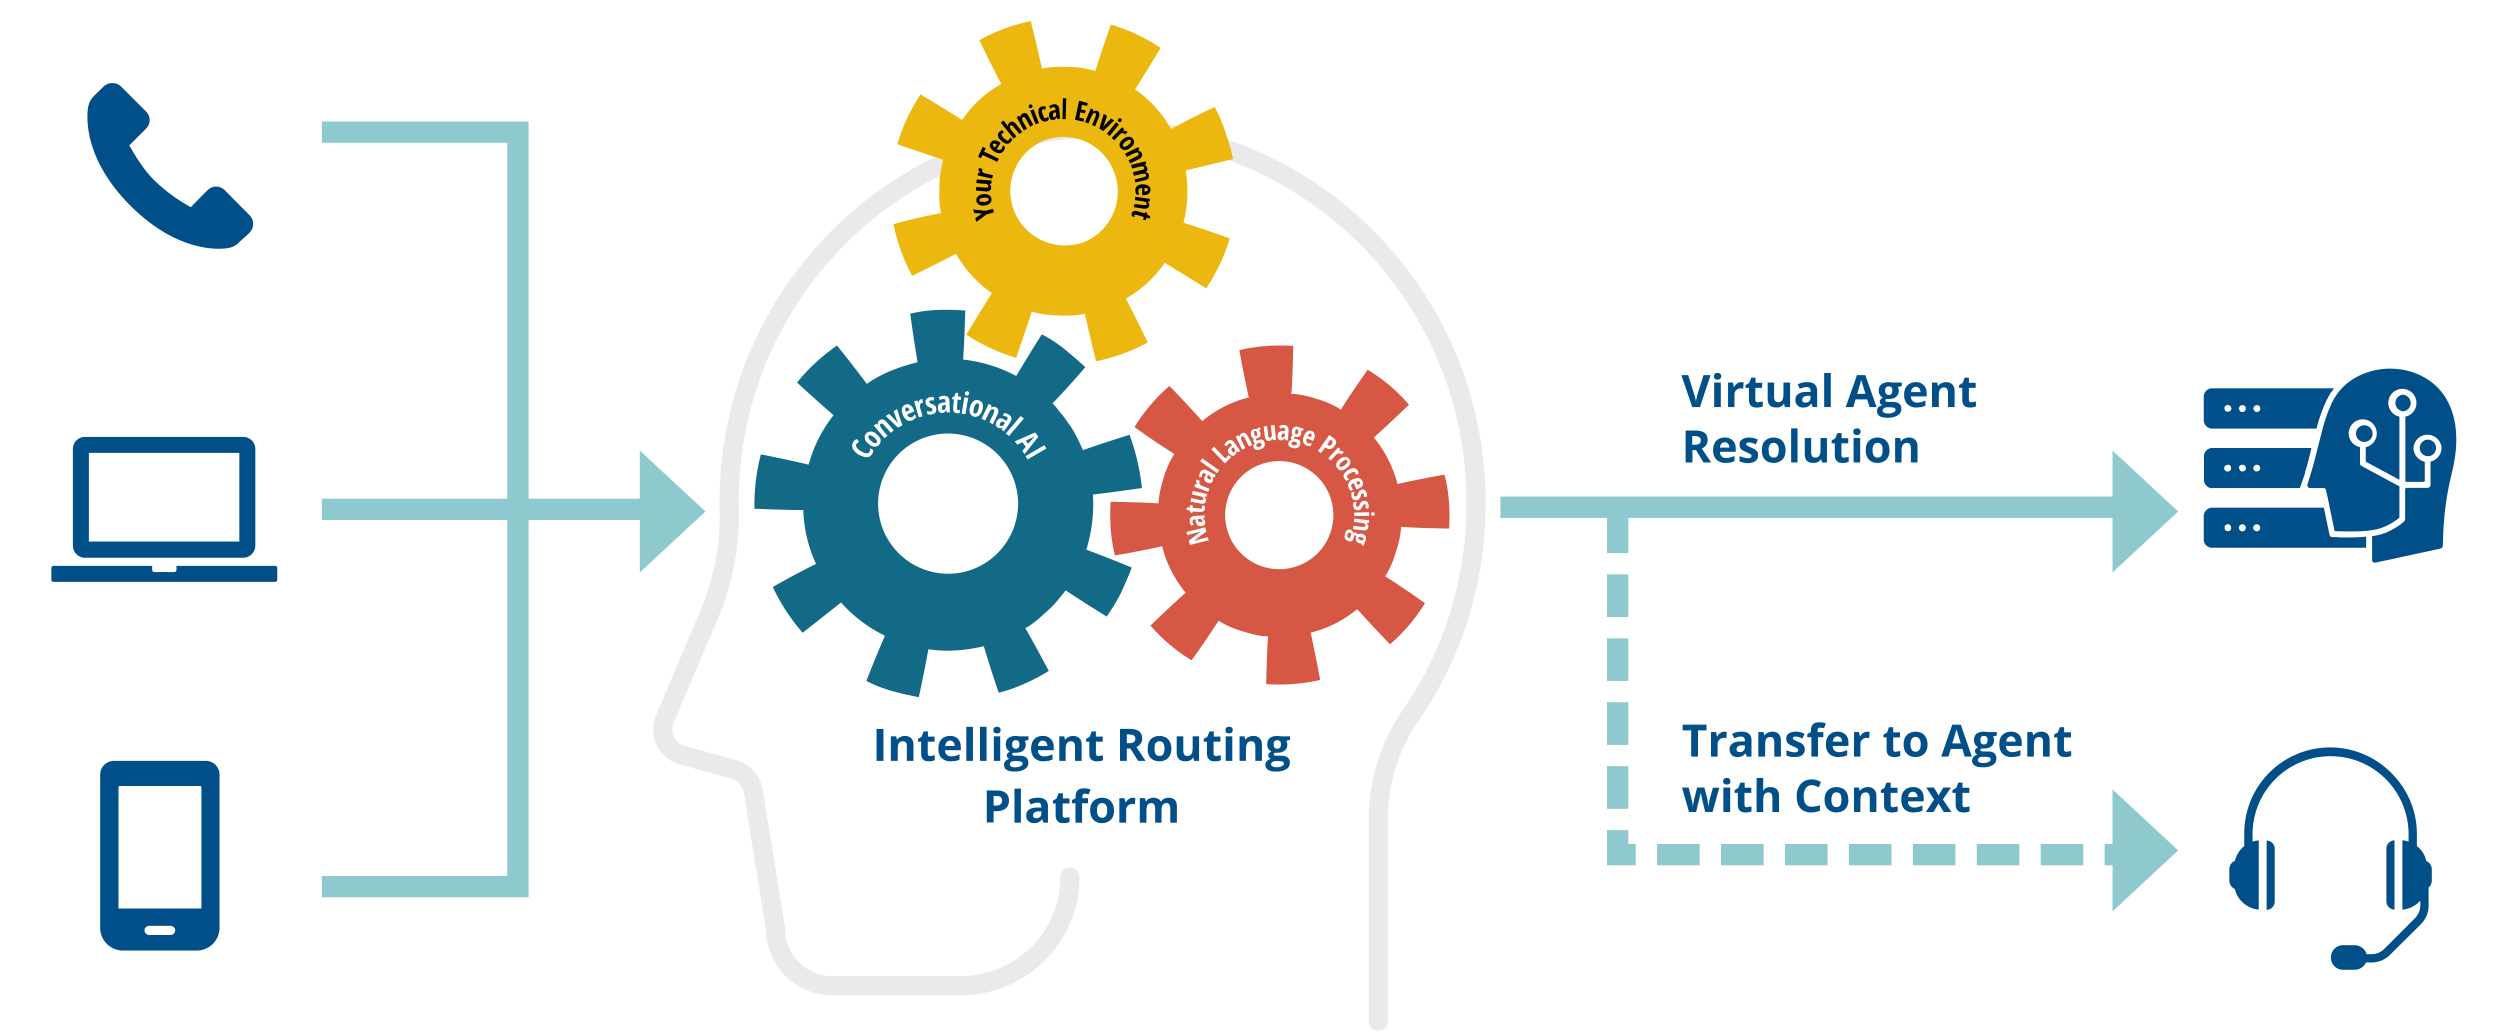
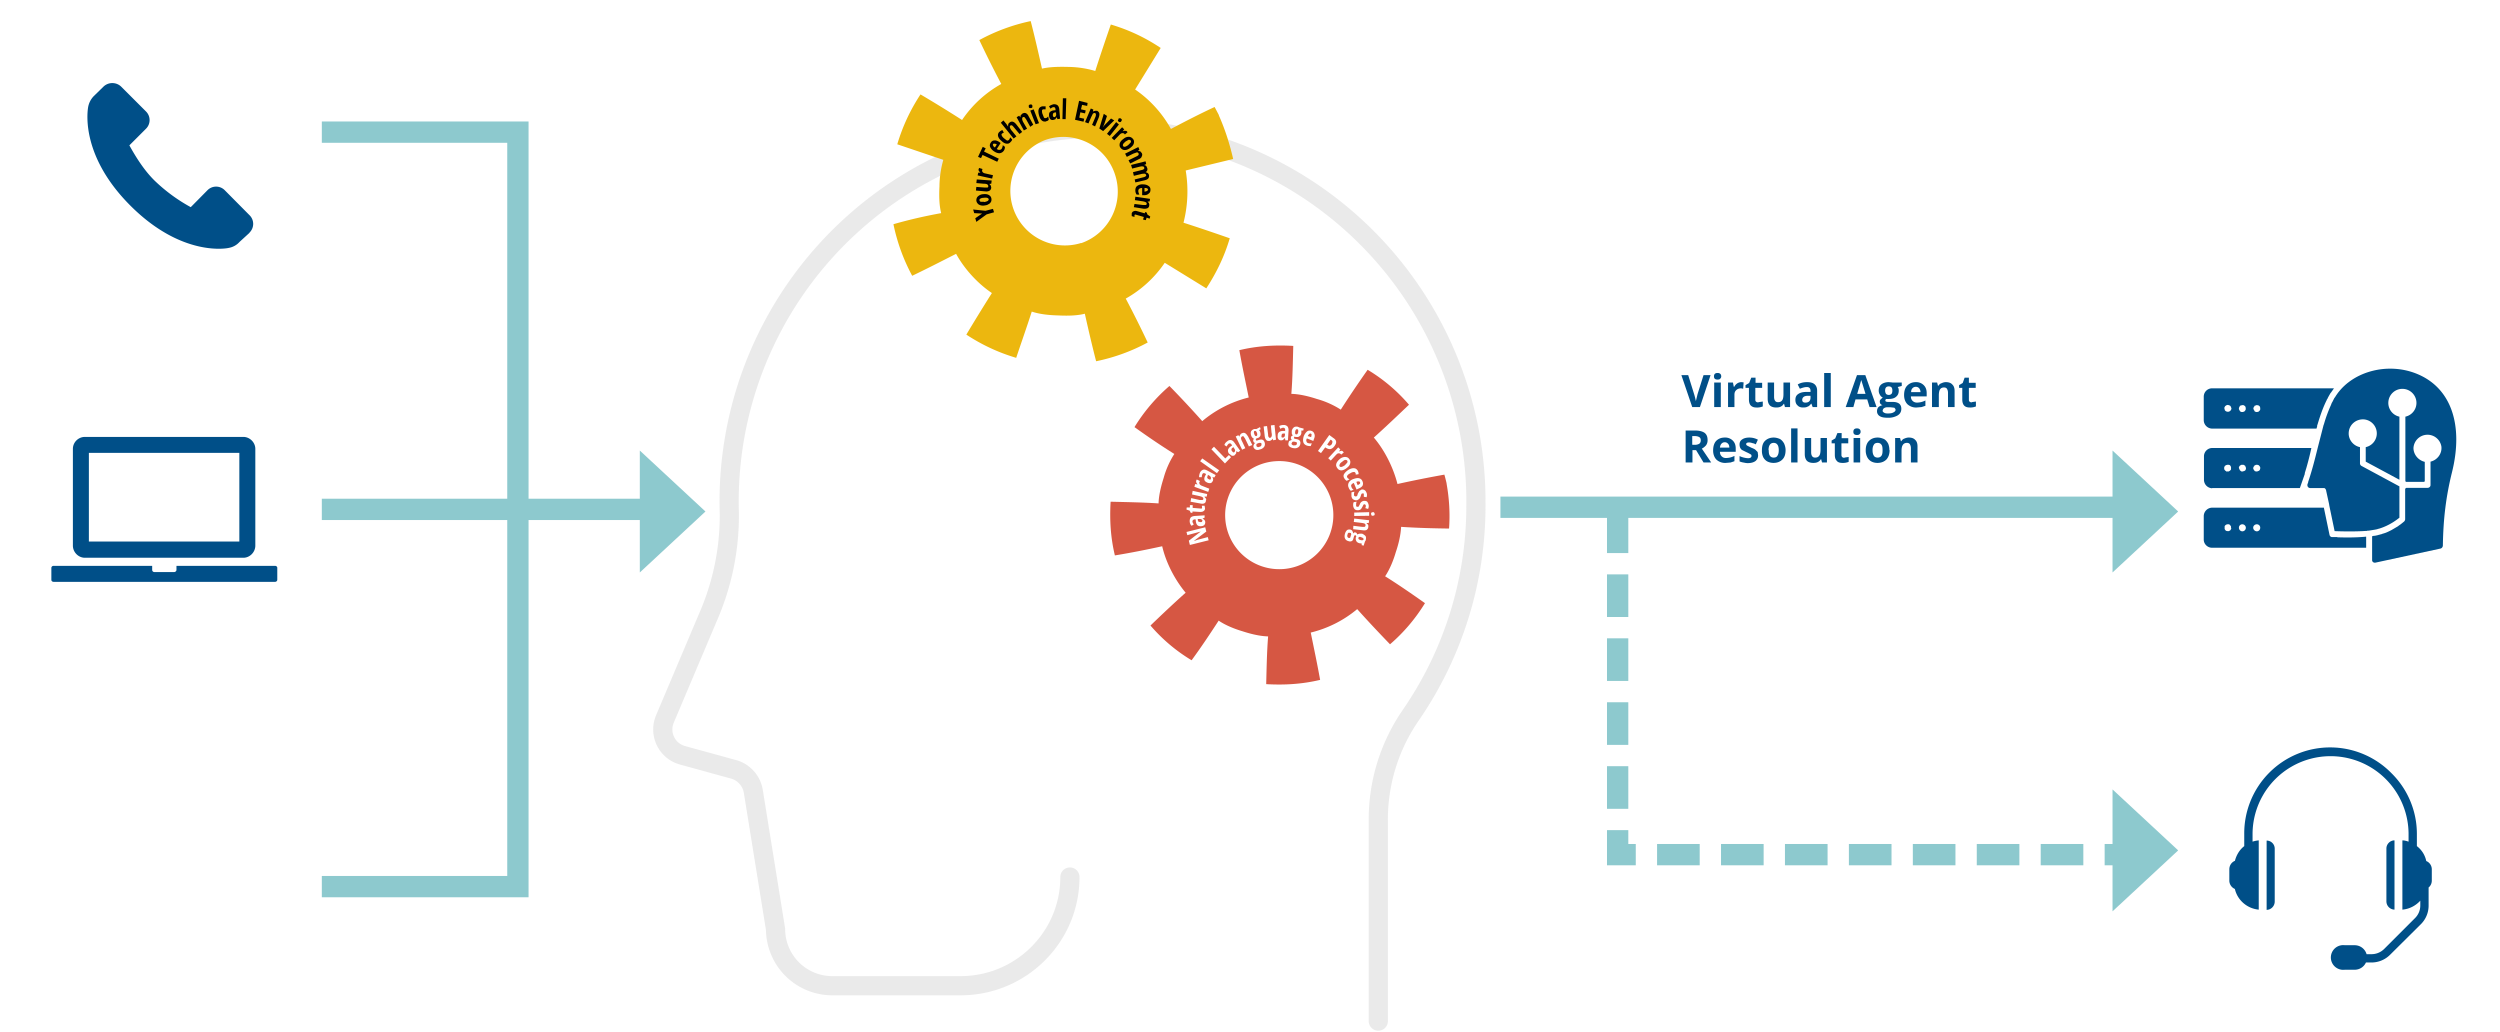
<svg xmlns="http://www.w3.org/2000/svg" fill="none" viewBox="0 0 1173 484">
  <path d="M502 411.5c0 28.2-23 51-51.3 51h-60.2a26.6 26.6 0 01-26.6-26.4l-10.4-64.5c-.7-5-4.3-9.2-9.2-10.6l-24-6.6c-7.4-2-11.3-10-8.3-17.1l20.1-47.5a119 119 0 0010.1-48.9 175.2 175.2 0 11350.3-3.8 173 173 0 01-30.8 98.8 86.1 86.1 0 00-15 49v94.2" stroke="#979797" stroke-opacity=".2" stroke-width="9" stroke-miterlimit="10" stroke-linecap="round" stroke-linejoin="round" />
-   <path d="M411.3 357v-15h3.2v15h-3.2zm17.3 0h-3.1v-6.7c0-.8-.1-1.4-.4-1.9-.3-.4-.8-.6-1.4-.6-1 0-1.6.3-2 .9-.3.6-.5 1.6-.5 3v5.3H418v-11.5h2.4l.5 1.5h.1c.4-.6.9-1 1.5-1.2.6-.3 1.3-.5 2-.5 1.4 0 2.4.4 3 1.1.8.7 1.1 1.8 1.1 3.1v7.5zm8-2.3l2-.3v2.3a7 7 0 01-2.8.5c-1.3 0-2.2-.3-2.8-1-.5-.6-.8-1.5-.8-2.8V348h-1.5v-1.3l1.7-1 1-2.5h2v2.4h3.1v2.4h-3.2v5.5c0 .5.1.8.4 1 .2.2.6.3 1 .3zm9.1-7.2a2 2 0 00-1.5.7c-.4.4-.6 1-.7 1.8h4.4c0-.8-.2-1.4-.6-1.8a2 2 0 00-1.6-.7zm.5 9.7a6 6 0 01-4.4-1.5c-1-1-1.5-2.5-1.5-4.3 0-2 .5-3.5 1.4-4.5 1-1 2.3-1.6 4-1.6a5 5 0 013.8 1.4c.9 1 1.3 2.2 1.3 3.8v1.5h-7.4c0 1 .3 1.6.8 2.1s1.2.8 2.1.8a8.6 8.6 0 003.9-1v2.5c-.6.3-1.1.5-1.8.6l-2.2.2zm10.3-.2h-3.1v-16h3.1v16zm6.4 0h-3.1v-16h3.1v16zm3.2-14.4c0-1 .6-1.6 1.7-1.6s1.7.6 1.7 1.6c0 .5-.2.8-.4 1.1-.3.3-.7.4-1.3.4-1.1 0-1.7-.5-1.7-1.5zm3.2 14.4h-3v-11.5h3V357zm13.3-11.5v1.6l-1.8.5c.3.5.5 1 .5 1.7 0 1.2-.4 2.2-1.3 2.9-.8.7-2 1-3.5 1h-1.1c-.3.2-.5.5-.5.8 0 .4.6.6 1.8.6h2c1.2 0 2.1.3 2.8.8.6.6 1 1.4 1 2.4 0 1.4-.6 2.4-1.7 3.1a8.7 8.7 0 01-4.8 1.1c-1.6 0-2.8-.2-3.7-.8a2.6 2.6 0 01-1.2-2.3c0-.7.2-1.3.6-1.8.4-.4 1-.8 1.9-1-.3-.1-.6-.3-.8-.6-.3-.3-.4-.7-.4-1 0-.5.1-.8.4-1.1l1-.9c-.5-.2-1-.6-1.4-1.2-.3-.6-.5-1.3-.5-2 0-1.3.4-2.3 1.2-3 .9-.6 2-1 3.5-1l1.2.1.8.1h4zm-8.8 13.1c0 .5.2.8.6 1 .4.3 1 .4 1.7.4 1.1 0 2-.1 2.7-.5.6-.3 1-.7 1-1.2 0-.4-.3-.7-.7-1l-1.7-.2h-1.6c-.6 0-1 .2-1.5.4-.3.3-.5.7-.5 1.1zm1.1-9.3c0 .6.1 1.1.4 1.5.3.3.7.5 1.3.5.6 0 1-.2 1.3-.5.3-.4.4-.9.4-1.5 0-1.4-.5-2-1.7-2-1.1 0-1.7.6-1.7 2zm14.4-1.8a2 2 0 00-1.6.7c-.4.4-.6 1-.6 1.8h4.3c0-.8-.2-1.4-.6-1.8a2 2 0 00-1.5-.7zm.4 9.7a6 6 0 01-4.3-1.5c-1-1-1.6-2.5-1.6-4.3 0-2 .5-3.5 1.4-4.5 1-1 2.3-1.6 4-1.6a5 5 0 013.8 1.4c1 1 1.4 2.2 1.4 3.8v1.5H487c0 1 .3 1.6.8 2.1s1.2.8 2 .8a8.6 8.6 0 004-1v2.5l-1.8.6-2.3.2zm17.8-.2h-3.1v-6.7c0-.8-.2-1.4-.5-1.9-.3-.4-.7-.6-1.4-.6-.8 0-1.5.3-1.9.9-.4.6-.6 1.6-.6 3v5.3h-3v-11.5h2.3l.4 1.5h.2c.4-.6.8-1 1.4-1.2.7-.3 1.3-.5 2.1-.5 1.4 0 2.4.4 3 1.1.8.7 1.1 1.8 1.1 3.1v7.5zm8-2.3l2-.3v2.3a7 7 0 01-2.9.5c-1.2 0-2.1-.3-2.7-1-.6-.6-.8-1.5-.8-2.8V348h-1.5v-1.3l1.7-1 .9-2.5h2v2.4h3.2v2.4h-3.2v5.5c0 .5.1.8.4 1 .2.2.5.3 1 .3zm13.2-6h1a4 4 0 002.3-.5c.5-.4.7-.9.7-1.6 0-.7-.3-1.2-.7-1.5-.5-.3-1.3-.5-2.3-.5h-1v4zm0 2.5v5.8h-3.2v-15h4.4c2 0 3.6.4 4.5 1.1 1 .8 1.5 1.9 1.5 3.4a4 4 0 01-.7 2.4c-.5.6-1.2 1.2-2 1.6l4.3 6.5H534l-3.6-5.8h-1.7zm13 0c0 1.2.1 2 .5 2.6.4.6 1 .9 1.8.9.9 0 1.5-.3 1.8-.9.4-.6.6-1.4.6-2.6 0-1-.2-2-.6-2.5-.3-.6-1-.9-1.8-.9s-1.4.3-1.8.9c-.4.6-.5 1.4-.5 2.5zm7.9 0c0 2-.5 3.4-1.5 4.4-1 1-2.4 1.6-4.1 1.6-1.1 0-2-.2-3-.7a4.8 4.8 0 01-1.9-2 7 7 0 01-.6-3.3c0-1.8.5-3.3 1.4-4.3 1-1 2.4-1.6 4.2-1.6 1 0 2 .3 2.9.7.8.5 1.5 1.2 1.9 2.1.5.9.7 2 .7 3.1zm10.7 5.8l-.4-1.5h-.2c-.3.6-.8 1-1.4 1.3-.6.3-1.3.4-2.1.4-1.4 0-2.4-.4-3-1-.8-.8-1.1-1.8-1.1-3.2v-7.5h3.1v6.7c0 .9.2 1.5.5 1.9.3.4.7.6 1.4.6.9 0 1.5-.3 1.9-.9.4-.5.6-1.5.6-2.9v-5.4h3V357h-2.3zm10.5-2.3l2-.3v2.3a7 7 0 01-2.9.5c-1.3 0-2.2-.3-2.7-1-.6-.6-.9-1.5-.9-2.8V348h-1.5v-1.3l1.7-1 1-2.5h2v2.4h3.1v2.4h-3.2v5.5c0 .5.2.8.4 1 .3.2.6.3 1 .3zm4.2-12.1c0-1 .5-1.6 1.7-1.6 1.1 0 1.7.6 1.7 1.6 0 .5-.2.8-.5 1.1-.2.3-.7.4-1.2.4-1.2 0-1.7-.5-1.7-1.5zm3.2 14.4h-3.1v-11.5h3.1V357zm13.9 0H589v-6.7c0-.8-.2-1.4-.5-1.9-.3-.4-.7-.6-1.4-.6-.9 0-1.5.3-1.9.9-.4.6-.6 1.6-.6 3v5.3h-3v-11.5h2.3l.4 1.5h.2c.3-.6.8-1 1.4-1.2.6-.3 1.3-.5 2.1-.5 1.4 0 2.4.4 3 1.1.8.7 1.1 1.8 1.1 3.1v7.5zm13.2-11.5v1.6l-1.8.5c.3.5.5 1 .5 1.7 0 1.2-.4 2.2-1.3 2.9-.9.7-2 1-3.6 1h-1c-.3.2-.5.5-.5.8 0 .4.6.6 1.7.6h2c1.3 0 2.2.3 2.9.8.6.6 1 1.4 1 2.4 0 1.4-.6 2.4-1.7 3.1a8.7 8.7 0 01-4.8 1.1c-1.6 0-2.9-.2-3.7-.8a2.6 2.6 0 01-1.3-2.3c0-.7.3-1.3.7-1.8.4-.4 1-.8 1.9-1l-.9-.6c-.2-.3-.3-.7-.3-1 0-.5.1-.8.4-1.1l1-.9c-.5-.2-1-.6-1.4-1.2-.3-.6-.5-1.3-.5-2 0-1.3.4-2.3 1.2-3 .8-.6 2-1 3.5-1l1.1.1.9.1h4zm-8.9 13.1c0 .5.2.8.7 1 .4.3 1 .4 1.7.4 1.1 0 2-.1 2.6-.5.7-.3 1-.7 1-1.2 0-.4-.2-.7-.6-1l-1.7-.2h-1.6c-.6 0-1 .2-1.5.4-.4.3-.6.7-.6 1.1zm1.2-9.3c0 .6.1 1.1.4 1.5.3.3.7.5 1.3.5.6 0 1-.2 1.3-.5.3-.4.4-.9.4-1.5 0-1.4-.6-2-1.7-2s-1.7.6-1.7 2zM466.2 378h1c1 0 1.8-.2 2.2-.6.5-.4.8-1 .8-1.7s-.2-1.3-.6-1.7c-.5-.3-1-.5-2-.5h-1.4v4.5zm7.2-2.4c0 1.6-.5 2.8-1.5 3.7-1 .8-2.5 1.3-4.3 1.3h-1.4v5.3H463v-15h4.8c1.8 0 3.2.4 4.1 1.2 1 .8 1.5 2 1.5 3.5zM479 386H476v-16h3v16zm10.6 0l-.6-1.6h-.1c-.6.7-1.1 1.2-1.7 1.4-.5.3-1.2.4-2.1.4-1.1 0-2-.3-2.6-1-.7-.6-1-1.5-1-2.6 0-1.2.4-2.1 1.3-2.7.8-.6 2.1-1 3.8-1h2v-.5c0-1.2-.6-1.8-1.7-1.8-1 0-2 .3-3.3.8l-1-2c1.3-.8 2.8-1.1 4.4-1.1 1.5 0 2.7.3 3.5 1 .8.7 1.2 1.7 1.2 3v7.7h-2.1zm-1-5.3h-1.2c-.9 0-1.6.2-2 .5-.4.3-.7.8-.7 1.4 0 .9.5 1.3 1.5 1.3.8 0 1.3-.2 1.8-.6.4-.4.6-1 .6-1.7v-1zm11.2 3l2-.3v2.3a7 7 0 01-2.9.5c-1.3 0-2.2-.3-2.7-1-.6-.6-.9-1.5-.9-2.8V377H494v-1.3l1.7-1 1-2.5h2v2.4h3.1v2.4h-3.2v5.5c0 .5.2.8.4 1 .3.2.6.3 1 .3zm10.6-6.8h-2.7v9.1h-3.1v-9.1H503v-1.5l1.7-.9v-.8c0-1.3.3-2.3 1-2.9.6-.6 1.6-.9 3-.9 1.1 0 2 .2 3 .5l-.9 2.3-1.7-.3c-.5 0-.8.1-1 .4-.2.3-.3.6-.3 1v.7h2.7v2.4zm4.3 3.3c0 1.2.2 2 .6 2.6.4.6 1 .9 1.8.9s1.4-.3 1.8-.9c.4-.6.6-1.4.6-2.6 0-1-.2-2-.6-2.5-.4-.6-1-.9-1.8-.9s-1.4.3-1.8.9c-.4.6-.6 1.4-.6 2.5zm8 0c0 2-.5 3.4-1.5 4.4-1 1-2.4 1.6-4.1 1.6-1.1 0-2.1-.2-3-.7a4.9 4.9 0 01-1.9-2 7 7 0 01-.7-3.3c0-1.8.5-3.3 1.5-4.3s2.4-1.6 4.1-1.6c1.1 0 2.1.3 3 .7.8.5 1.4 1.2 1.9 2.1.4.9.7 2 .7 3.1zm9-5.9l1 .1-.2 3-1-.2c-1 0-1.7.3-2.3.8-.6.5-.8 1.2-.8 2.2v5.8h-3.2v-11.5h2.4l.5 2h.1c.4-.7.9-1.2 1.5-1.6.6-.4 1.2-.6 2-.6zM545 386h-3v-6.7c0-.8-.2-1.4-.5-1.9-.3-.4-.7-.6-1.3-.6-.8 0-1.4.3-1.8.9-.3.6-.5 1.6-.5 3v5.3h-3.1v-11.5h2.4l.4 1.5h.2c.3-.5.7-1 1.3-1.2.6-.3 1.2-.5 2-.5 1.7 0 2.9.6 3.5 1.7h.3c.3-.5.7-1 1.3-1.2.6-.3 1.3-.5 2-.5 1.3 0 2.3.4 3 1 .7.7 1 1.8 1 3.2v7.5h-3.1v-6.7c0-.8-.2-1.4-.5-1.9-.2-.4-.7-.6-1.3-.6-.7 0-1.3.3-1.7.8-.4.6-.6 1.5-.6 2.6v5.8z" fill="#004F88" />
  <path d="M657.4 247.2c7.5.5 15 .7 22.5.8.5-7 .1-13.8-1.1-20.7l-.1-.7a78 78 0 00-1-3.9c-7.3 1.3-14.8 2.8-22 4.4-2-7.8-6-15.8-11.1-21.8 5.6-5 11-10.2 16.5-15.4a79.1 79.1 0 00-19.4-16.4c-4.3 6.1-8.5 12.3-12.6 18.7a41.5 41.5 0 00-11.2-5c-3.7-1.2-8-2.3-12-2.4.6-7.5.7-15 .9-22.5-8.6-.5-17 0-25.3 2 1.3 7.4 2.9 14.8 4.4 22.2a54 54 0 00-21.8 11.1 480 480 0 00-15.4-16.5 82.2 82.2 0 00-16.4 19.3c6 4.3 12.3 8.6 18.7 12.6a40.7 40.7 0 00-5 11.2c-1.2 3.8-2.3 8.1-2.4 12-7.5-.5-15-.6-22.5-.8-.5 8.6 0 16.9 2 25.2 7.4-1.2 14.9-2.7 22.2-4.3 1.8 7.8 6 15.8 11 21.8-5.6 5-11 10.1-16.5 15.4 5.6 6.5 12 11.9 19.3 16.3 4.4-6 8.6-12.3 12.7-18.6 3.2 2.2 7.5 3.9 11.2 5 3.7 1.2 8 2.3 12 2.4-.6 7.5-.7 15-.9 22.4 8.6.5 16.9 0 25.3-2-1.3-7.3-2.9-14.8-4.4-22.2a54 54 0 0021.8-11c5 5.6 10.1 11 15.4 16.5 6.5-5.6 11.9-12 16.4-19.3-6.1-4.3-12.3-8.6-18.7-12.6 2.2-3.3 3.9-7.5 5-11.3 1.2-3.5 2.3-7.8 2.5-11.9zM601.9 267a25.3 25.3 0 11-3.4-50.6A25.3 25.3 0 11602 267z" fill="#D65743" />
  <path d="M556.3 80l22.3-5.4c-1.6-7-3.7-13.6-6.6-20.2l-.2-.6-1.9-3.6c-6.9 3.2-13.7 6.7-20.5 10.3A54.3 54.3 0 00532.6 42l12-19.5c-7.3-4.9-15-8.5-23.4-11-2.5 7.2-5 14.6-7.3 21.8a46.5 46.5 0 00-12.5-1.9c-4-.1-8.6-.1-12.5.8-1.7-7.5-3.4-15-5.3-22.3a88.2 88.2 0 00-24.1 8.9 505 505 0 0010.3 20.6 53.7 53.7 0 00-18.4 16.9c-6.4-4.1-12.9-8.1-19.5-12-4.8 7.3-8.4 15-10.9 23.4l21.6 7.3a46.8 46.8 0 00-1.8 12.5c-.2 4-.2 8.6.8 12.5-7.7 1.4-15.1 3.1-22.4 5.2a88.6 88.6 0 008.8 24.2c6.9-3.3 13.7-6.8 20.6-10.3 3.9 7.1 10.1 13.9 16.8 18.4-4 6.3-8.1 13-12 19.5 7.3 4.8 15 8.4 23.4 10.9 2.4-7.2 5-14.5 7.3-21.7 3.9 1.3 8.4 1.7 12.4 1.8 4 .2 8.6.2 12.5-.8 1.7 7.6 3.4 14.9 5.3 22.3a88.2 88.2 0 0024.2-8.8c-3.3-7-6.7-13.8-10.3-20.6a54.2 54.2 0 0018.3-16.8l19.5 12c4.8-7.4 8.5-15 11-23.5-7.2-2.5-14.5-5-21.7-7.3a59.8 59.8 0 001-24.7zm-49 34a25.6 25.6 0 01-16.9-48.3c13.4-4.7 28 2.3 32.6 15.7 4.7 13.4-2.3 28-15.7 32.7z" fill="#ECB70F" />
-   <path d="M535.8 229a106.7 106.7 0 00-5.8-25c-7.3 2.3-14.5 4.6-21.9 7.2-1.7-3.9-3.6-8-6-11.5-1.3-1.7-2.5-3.7-4-5.4-1.4-1.5-2.6-3.6-4.3-5 5.3-5.5 10.4-11.1 15.4-17-3.1-3-6.4-5.7-9.6-8.4-3.3-2.6-7-5.2-10.8-7-4 6.3-8 12.9-12 19.5a69.4 69.4 0 00-24.9-7.7c.5-7.7.8-15.2 1-23-8.7-.6-17.4-.6-25.8 1.5 1 7.7 2.2 15.1 3.4 22.8-8.4 2-16.8 5.2-23.8 10.1-4.5-6-9.2-12.1-14-18-7 5-13.4 10.7-18.7 17.4 5.6 5.2 11.3 10.3 17.1 15.3a65.5 65.5 0 00-11.7 23.2c-7.5-1.7-15-3.4-22.4-4.8a93.6 93.6 0 00-3 25.5c7.7.3 15.2.6 22.9.6.3 8.8 2.3 17.4 6 25.3-7 3.4-13.6 7-20.3 10.8 3.6 7.8 8.4 15 14 21.5l18-14.2a67 67 0 0020.6 15.6c-3 7-6 14.2-8.7 21.2 7.6 4 16.2 6 24.6 7.6a633 633 0 004.5-22.5c8.6 1.4 17.6.6 26-1.4 2.2 7.3 4.5 14.6 7 21.8 4.2-1 8.3-2.5 12.1-4.2 4-1.8 7.7-3.7 11.4-6-3.6-6.7-7.2-13.4-11-20.1 2.1-1 4-2.6 5.8-4l4.5-4c3.3-3 6-6.3 8.6-9.7a749 749 0 0019.3 12.3c2.4-3.6 4.7-7.2 6.6-11 1.8-4 3.6-7.9 5.1-12-7-2.9-14.1-5.7-21.3-8.4a72.3 72.3 0 003.1-25.9s5.8-.6 11.4-1.4l11.6-1.6zm-58.1 7.2c0 18.1-14.7 33-32.7 33a32.9 32.9 0 01-.2-65.8 33 33 0 0132.9 32.8z" fill="#126A87" />
  <path d="M460.8 100.2l-3.7-.2-.5-1.7 5.8.6 3.5-.9.5 1.6-3.5 1-4.8 3.5-.5-1.7 3.2-2.2zM461.4 91.1c1.1-.1 2 0 2.7.5.7.4 1 1 1.1 1.8 0 .5 0 1-.3 1.4-.2.4-.6.8-1.1 1-.5.4-1.1.5-1.8.6a4 4 0 01-2.7-.4c-.7-.5-1.1-1.1-1.2-1.9 0-.8.2-1.5.8-2a4 4 0 012.5-1zm.3 3.7c.8-.1 1.3-.3 1.7-.5.3-.2.5-.5.5-.8-.1-.6-.9-.9-2.3-.7-.7 0-1.3.2-1.6.4-.4.2-.5.5-.4.8 0 .3.2.5.6.7h1.5zM465 86.2l-.8.1.7.8.2 1c-.1.6-.3 1-.7 1.3a3 3 0 01-2 .4l-4.5-.4.2-1.7 4 .3h1.2c.3-.1.4-.3.4-.6a1 1 0 00-.5-.9c-.3-.2-.9-.3-1.7-.3l-3.4-.3.2-1.7 7 .5-.2 1.5zM459.2 79.3l.2-.5 1.6.5-.2.5c0 .4 0 .7.3 1 .3.3.7.5 1.3.6l3.5.8-.4 1.6-6.8-1.5.3-1.3h1a4 4 0 01-.7-.8c-.2-.3-.2-.6-.1-.9zM468.6 74.5l-.7 1.4-6.9-3.2-.7 1.5-1.4-.6 2.2-4.7 1.4.7-.8 1.5 7 3.4zM471 70.7c-.5.7-1.2 1.1-2 1.2-.7 0-1.6-.2-2.6-.9a5 5 0 01-1.8-2c-.3-.7-.2-1.4.3-2.1.4-.7 1-1 1.7-1 .7-.1 1.4.2 2.2.7l.7.5-1.8 2.8c.5.4 1 .5 1.3.4.4 0 .8-.2 1-.5.2-.5.5-1 .5-1.7l1 .8a3 3 0 01-.5 1.8zm-5-3c-.2.1-.2.4 0 .6 0 .3.4.6.8.9l.9-1.4a2 2 0 00-1-.4c-.3 0-.6 0-.8.2zM474.2 66.6c-.6.7-1.2.9-1.9.8-.7 0-1.6-.5-2.4-1.3-1-.8-1.4-1.5-1.6-2.2a2 2 0 01.6-2l.6-.5.8-.4.7 1.2-.9.5c-.2.3-.3.6 0 1 .1.3.4.7 1 1.2l1.3 1c.4.1.7 0 1-.3.2-.2.5-.7.5-1.2l1 1c0 .4-.3.8-.7 1.2zM478.3 62.8l-2.7-3.2c-.6-.8-1.1-1-1.5-.7-.3.2-.4.6-.2 1 .1.4.4 1 .9 1.5l2.1 2.6-1.3 1-6-7.4 1.2-1.1 1.4 1.7.8 1.2c0-.8 0-1.4.6-1.8.5-.5 1-.6 1.6-.5.6.2 1 .5 1.6 1.2l2.8 3.6-1.3 1zM483.4 59.5l-2-3.6-.7-.9c-.2-.1-.5-.2-.7 0-.3 0-.4.4-.4.8s.2 1 .6 1.7l1.7 2.9-1.5.8L477 55l1.2-.7.5.7h.1c0-.4 0-.7.2-1l.7-.7c.6-.3 1.1-.4 1.6-.2s1 .7 1.3 1.4l2.2 4-1.4 1zM482.7 50.2v-.7c0-.2.3-.3.6-.5h.7l.4.5v.7c0 .3-.3.4-.5.5h-.7c-.2 0-.4-.2-.5-.5zm4.8 7.6l-1.6.5-2.5-6.4 1.6-.6 2.5 6.5zM490.8 57c-.8.1-1.5 0-2-.5-.6-.5-1-1.3-1.3-2.4-.3-1.2-.4-2.2-.1-2.9.2-.7.8-1.1 1.6-1.3h1.6v1.4h-1c-.4 0-.7.3-.7.6 0 .5 0 1 .3 1.7l.6 1.5c.2.3.5.4.8.3.5 0 .8-.3 1.2-.8l.3 1.5c-.3.5-.7.7-1.3.8zM496.2 56l-.4-1-.7 1-1 .3c-.5 0-.9 0-1.3-.4-.3-.4-.5-.9-.6-1.6 0-.7 0-1.3.4-1.7.4-.4 1-.7 1.7-.8l1-.1-.1-.5c0-.7-.4-1-1-.9-.4 0-.8.3-1.3.7l-.7-1.1c.6-.5 1.4-.8 2.2-1 .7 0 1.3.1 1.8.5.4.3.7 1 .8 1.7l.4 4.6-1.2.2zm-1.5-1c.3 0 .5-.3.7-.6.2-.3.2-.6.1-1.1v-.6l-.5.1c-.4 0-.7.2-.8.4-.2.2-.2.5-.2 1s.3.7.7.7zM500.1 55.9h-1.6l.2-9.8h1.6L500 56zM508.4 57.1l-4-.9 1.9-8.9 4 1-.2 1.4-2.4-.5-.5 2.1 2.2.5-.3 1.4-2.2-.5-.5 2.5 2.3.5-.3 1.4zM512.4 58.6l1.6-3.8c.2-.5.2-.9.2-1.1 0-.3-.1-.5-.4-.6-.3-.2-.6 0-1 .2l-.8 1.6-1.3 3-1.6-.6 2.7-6.4 1.2.5-.2.9 1-.3h1c.5.3.9.7 1 1.2.1.5 0 1.2-.3 2l-1.7 4.1-1.4-.7zM515.8 60.3l2.1-6.9 1.5 1-1.3 3.9-.3.7-.4.8.4-.5.4-.5 3.1-3.2 1.5.9-5.2 5-1.8-1.2zM520.7 63.8l-1.3-1 4.3-5.5 1.3 1.1-4.3 5.4zm4-8c.2-.2.4-.3.7-.3.2 0 .4 0 .6.2.2.2.4.4.4.6l-.3.6c-.1.2-.3.4-.6.4a1 1 0 01-.6-.2c-.2-.2-.4-.4-.4-.6l.3-.6zM528.7 61.6c.1.1.3.3.3.5l-1.2 1-.3-.4c-.3-.2-.7-.3-1-.2-.4 0-.8.3-1.2.7l-2.5 2.6-1.2-1.1 4.9-5 1 1-.7.8.1.1c.4-.2.8-.3 1-.2.4 0 .6 0 .8.2zM530.3 69.4c-.9.7-1.8 1-2.5 1-.8 0-1.4-.3-2-1a2 2 0 01-.5-1.3c0-.6.1-1 .4-1.5.3-.5.8-1 1.4-1.4.9-.8 1.7-1 2.5-1s1.4.3 2 1c.5.6.6 1.3.4 2-.2.9-.8 1.5-1.7 2.2zm-2.2-3c-.5.5-1 .9-1.1 1.2-.2.4-.2.7 0 1 .4.5 1.2.3 2.3-.5l1.2-1.2c.2-.4.2-.7 0-1-.3-.3-.5-.3-1-.3l-1.4.8zM529.5 75.2l3.7-1.8c.4-.2.8-.4 1-.7 0-.2.2-.4 0-.7a.8.8 0 00-.8-.5l-1.7.6-3 1.5-.8-1.5 6.2-3.1.5 1.2-.7.6h.1l1 .2.7.8c.3.6.3 1 0 1.6-.1.5-.6 1-1.4 1.3l-4 2-.8-1.5zM532.4 84.2l4-1c1-.2 1.5-.7 1.4-1-.1-.4-.4-.7-.8-.7s-1 0-1.7.2l-3.3.8-.4-1.7 4-1c1-.2 1.4-.6 1.3-1 0-.4-.3-.7-.7-.7-.4-.1-1 0-1.8.2l-3.2.8-.5-1.7 6.8-1.7.3 1.3-.9.4v.1c.4 0 .7.2 1 .5l.4.9c.2.8 0 1.4-.8 1.9.9.2 1.5.7 1.6 1.4.1.6 0 1.1-.3 1.5-.3.4-.9.7-1.7.9l-4.4 1-.3-1.4zM532.7 89.4c0-.9.2-1.6.8-2.1a4 4 0 012.6-.8c1.2 0 2 .2 2.7.7.7.4 1 1 1 1.8s-.2 1.4-.8 1.8c-.5.5-1.2.8-2.2.8h-.9v-3.4c-.7 0-1.1.2-1.4.4-.3.3-.4.6-.4 1 0 .6.2 1.1.5 1.7h-1.3c-.4-.6-.6-1.2-.6-2zm6-.5c0-.2-.2-.4-.5-.5-.3-.2-.7-.2-1.2-.2v1.7c.5 0 1-.2 1.2-.3.3-.2.4-.4.4-.7zM532.3 95.7l4.1.5h1.1c.3 0 .5-.2.5-.5.1-.3 0-.6-.4-.8-.3-.2-1-.4-1.8-.5l-3.3-.5.2-1.6 6.9 1-.2 1.2-1 .1c.3.3.6.5.7.8.1.3.2.6.1 1 0 .6-.3 1-.8 1.3a4 4 0 01-2 .2l-4.4-.7.3-1.5zM532.3 101v.8l-1.3-.4v-1.3c.2-.5.5-.9 1-1 .4-.2 1-.2 1.6 0l3.5 1 .2-.6.7.2.4 1 1.3.9-.3 1-1.4-.5-.4 1.2-1.3-.3.4-1.2-3.5-1c-.5-.2-.8-.2-.9.2z" fill="#000" />
  <path d="M401.8 208.4c-.3.4-.2 1 .2 1.6.3.5 1 1.2 2 1.7 2 1.2 3.3 1.4 4 .3.2-.4.3-1 .3-1.7l1.4.9c0 .5 0 1.2-.5 1.8-.6 1-1.4 1.5-2.6 1.5-1 0-2.3-.4-3.7-1.2a6.5 6.5 0 01-2.8-2.9c-.4-1-.3-2 .2-3l.7-.8c.3-.3.7-.4 1.1-.6l1 1.3-.7.4-.6.7zM411.4 203.8c1 .8 1.6 1.7 1.8 2.5 0 .9 0 1.7-.7 2.4-.3.4-.8.7-1.4.8a3 3 0 01-1.8-.1c-.6-.2-1.3-.6-1.8-1.2-1-.7-1.6-1.6-1.7-2.4-.2-.9 0-1.7.6-2.4s1.4-1 2.3-.9c1 0 1.8.5 2.8 1.3zm-2.6 3.1a6 6 0 001.5 1c.4.1.8 0 1-.2.5-.6 0-1.4-1.1-2.4a6 6 0 00-1.6-1c-.4-.2-.8-.1-1 .3-.3.2-.3.6 0 1 .2.4.6.8 1.2 1.3zM418 203.1l-3-3.4c-.4-.5-.7-.7-1-.9a.8.8 0 00-.8 0c-.3.4-.4.6-.3 1l1.1 1.8 2.4 2.8-1.4 1.2-5-5.9 1.1-.9.8.6v-1.2c.1-.3.3-.6.7-.9.5-.4 1-.6 1.7-.5.6.2 1.1.6 1.8 1.3l3.2 3.8-1.3 1.2zM421.4 200.7l-5.8-5.5 1.6-1 3.2 3.3.6.7.6.7-.3-.6-.3-.6-1.7-4.8 1.6-1 2.5 7.7-2 1zM428.1 197.2a3 3 0 01-2.5 0 4.7 4.7 0 01-1.9-2.4c-.5-1.1-.7-2.2-.5-3 .2-.9.6-1.5 1.5-1.9.8-.3 1.5-.3 2.2.1.7.4 1.3 1 1.7 2l.4 1-3.4 1.5c.3.6.7 1 1 1.2.4.2.8.2 1.2 0 .6-.2 1-.7 1.5-1.3l.6 1.4c-.5.6-1 1-1.8 1.4zm-3-6a1 1 0 00-.3.7c-.1.3 0 .7.3 1.3l1.7-.8c-.3-.5-.5-.8-.8-1-.2-.3-.5-.3-.8-.2zM432.1 187.3h.7l.3 1.7h-.5c-.5.2-.7.5-.9.9v1.5l1.2 3.9-1.8.5-2.2-7.5 1.5-.4.6 1.1c.1-.5.2-1 .4-1.2l.7-.5zM439.3 191.6c.1.8 0 1.4-.4 1.9-.3.5-1 .8-1.8 1-.8.1-1.4 0-2-.2l-.2-1.5 1 .3h.8l.7-.4.1-.6c0-.2-.1-.4-.3-.5l-1-.5c-.7-.2-1-.5-1.4-.9-.3-.3-.5-.8-.5-1.3-.2-.6 0-1.2.4-1.6.3-.4 1-.8 1.7-1 .7 0 1.3 0 2 .3l-.4 1.4c-.6-.2-1-.2-1.3-.1-.2 0-.5.1-.5.3-.1.1-.2.2-.1.5 0 .2.1.3.3.5l1 .4 1 .5c.3.2.5.4.6.7l.3.8zM444.3 193.6l-.4-1.1a3 3 0 01-.9 1c-.2.2-.6.3-1 .3-.6 0-1-.2-1.4-.6-.3-.4-.5-1-.5-1.8s.1-1.4.5-1.8c.5-.4 1.1-.7 2-.7l1-.1v-.6c0-.7-.3-1-1-1-.5 0-1 .2-1.5.6l-.7-1.3c.7-.5 1.5-.8 2.4-.8.9 0 1.4.1 2 .6.4.4.7 1.2.7 2l.2 5.2h-1.4zm-1.7-1.3c.4 0 .6 0 .8-.4.2-.4.3-.8.3-1.3v-.6h-.6c-.4.2-.7.2-1 .5l-.2 1c0 .6.3.8.7.8zM449.6 192.4l.9-.1-.2 1.4c-.2.2-.7.3-1.3.2-.6 0-1.1-.3-1.4-.7-.3-.4-.4-1-.4-1.8l.4-4h-.8v-1l1-.5.6-1.6 1.2.1-.1 1.6 1.4.2-.1 1.5-1.5-.2-.3 4c0 .6.2.8.6 1zM453 194.3l-1.8-.2 1.3-7.7 1.8.3-1.3 7.6zm-.2-9.9c0-.3.2-.5.4-.6.1-.2.5-.3.8-.2.2 0 .4.2.6.4.1.2.2.4.1.8l-.4.7c-.2.1-.5.2-.8.1-.3 0-.5-.2-.7-.3v-.9zM460.9 192.4a5 5 0 01-1.6 2.6c-.7.5-1.5.7-2.4.5a3 3 0 01-2-2.6c-.1-.6 0-1.3.3-2.1a5 5 0 011.6-2.6c.7-.5 1.5-.7 2.4-.4.8.3 1.5.8 1.8 1.6.3.9.3 1.9-.1 3zm-3.9-1.1l-.3 1.8c0 .5.3.7.7.9.7.2 1.2-.5 1.7-2l.3-2c0-.3-.3-.6-.6-.7-.4-.1-.7 0-1 .4-.3.3-.6.8-.8 1.6zM464.2 198.2l2-4.2.3-1.2c0-.3-.1-.6-.4-.7a1 1 0 00-1.1.2c-.4.3-.7.8-1.1 1.7l-1.7 3.3-1.7-.8 3.4-7 1.3.7-.2 1h.1c.3-.2.7-.3 1-.3.4-.1.7 0 1.2.2.6.3 1 .8 1.1 1.3.1.6 0 1.3-.4 2.2l-2.2 4.5-1.6-1zM470 201.7l.2-1c-.4.2-.9.2-1.2.2-.3 0-.7-.1-1-.4-.5-.3-.7-.8-.8-1.3 0-.5.1-1.1.6-1.7.4-.7 1-1.1 1.5-1.2.6 0 1.3.2 2 .6l1 .6.2-.5c.4-.5.4-1-.1-1.4-.4-.3-1-.4-1.7-.4l.3-1.4c.9 0 1.7.3 2.4.8.7.4 1.1 1 1.2 1.6 0 .6-.2 1.3-.6 2l-2.9 4.2-1.1-.7zm-.7-2c.3.2.6.2 1 .1a2 2 0 00.9-.8l.3-.6-.5-.3c-.3-.2-.7-.3-1-.2-.2 0-.5.3-.7.6-.3.6-.3 1 0 1.2zM473.4 204.6l-1.5-1.2 7-8.2 1.5 1.2-7 8.2zM479.7 211.6l1.6-2-1.6-2.1-2.4 1.1-1.2-1.5 9.6-4.2 1.5 2-6.5 8.2-1-1.5zm2.7-3.4l1.6-1.8.7-.8.8-.9-1.2.6-3 1.5 1.1 1.4zM481.2 214l8.8-5.1 1 1.5-8.9 5.2-.9-1.6zM565.5 247.4l.5 2-5.7 4.3v.1l1.5-.5 4.9-1.3.4 1.5-8.8 2.2-.5-2 5.6-4.3-1.5.4-4.8 1.3-.4-1.5 8.8-2.2zM565.2 242.9l-1 .4c.5.3.8.5 1 .8.2.3.3.6.3 1 0 .5-.2 1-.5 1.3-.4.3-.9.5-1.6.5a2 2 0 01-1.6-.5 3 3 0 01-.7-1.7l-.1-1h-.5c-.6.1-1 .4-1 1 0 .4.3.8.6 1.4l-1 .6c-.6-.6-.9-1.4-.9-2.2 0-.7.2-1.3.5-1.7.4-.4 1-.6 1.8-.7l4.7-.3v1zm-1 1.5c0-.3-.2-.6-.5-.7-.3-.2-.7-.2-1.2-.2h-.5v.5c.1.4.2.7.4.8l1 .2c.4 0 .7-.2.7-.6zM564 238l-.1-.7h1.3l.2 1.3c0 .5-.3 1-.7 1.2-.3.3-.9.4-1.6.4l-3.6-.2v.6h-.8l-.5-1-1.5-.5.1-1h1.5V237h1.3v1.3l3.6.3c.6.1.8 0 .8-.4zM566.2 233h-1v.2l.6.7c.2.3.2.7 0 1 0 .7-.3 1-.8 1.3-.5.2-1.2.2-2 0l-4.4-.8.3-1.7 4 .9h1.2c.3 0 .4-.2.5-.4 0-.4 0-.7-.4-.9-.2-.2-.8-.4-1.7-.6l-3.2-.7.3-1.7 6.8 1.5-.2 1.3zM561.3 225.5c0-.2.1-.4.3-.5l1.4.7-.2.4c-.2.4-.1.7.1 1.1.2.3.6.6 1.2.8l3.3 1.3-.5 1.5-6.5-2.4.4-1.3 1.1.2c-.3-.4-.6-.7-.6-1a1 1 0 010-.8zM569.8 224l-1-.1c.3.4.4.7.4 1 0 .3 0 .7-.3 1-.2.4-.5.7-1 .8-.5 0-1 0-1.7-.4-.6-.3-1-.7-1.1-1.2-.1-.5 0-1.2.4-1.9l.4-.8-.4-.2c-.6-.3-1-.3-1.3.2a3 3 0 00-.3 1.5h-1.3c0-.8.2-1.6.5-2.3.4-.6.8-1 1.4-1.2.5-.2 1.2 0 1.8.3l4.1 2.2-.6 1.1zm-1.7.7a1 1 0 000-.8c-.1-.3-.4-.6-.8-.8l-.5-.3-.2.5-.2.8c.1.3.3.5.7.7.5.3.8.3 1 0zM572 220.7l-1 1.3-7.9-5.6 1-1.3 8 5.6zM574.7 217.4l-6.3-6.6 1.2-1.2 5.3 5.5 1.7-1.6 1 1-2.9 3zM581 212.2l-.9-.5-.1 1-.7.9c-.5.3-.9.3-1.4.2l-1.3-1c-.4-.6-.5-1.2-.4-1.8.2-.5.5-1 1.2-1.5l.7-.5-.3-.5c-.4-.5-.8-.6-1.3-.3-.4.3-.6.7-1 1.3l-1-.7c.2-.8.7-1.3 1.4-1.8.6-.5 1.2-.6 1.8-.5.6.2 1 .5 1.5 1.2l2.7 3.8-1 .7zm-1.9 0c.2-.2.4-.5.4-.8 0-.4-.2-.7-.4-1l-.4-.6-.4.3c-.3.2-.5.5-.5.7 0 .3 0 .6.3.9.4.5.7.7 1 .5zM586 209.5l-1.8-3.7-.7-1c-.2-.2-.4-.2-.7 0-.3.1-.5.4-.5.8s.2 1 .6 1.7l1.4 3-1.5.7-3-6.2 1.2-.6.6.7c0-.4.1-.7.4-1 .1-.3.4-.5.7-.6.6-.3 1.1-.3 1.6 0s.8.8 1.3 1.5l2 4-1.7.7zM591.2 200.4l.3 1-.8.4c.3.2.5.6.6 1 .2.7.2 1.3 0 1.8-.3.5-.8.9-1.5 1l-.4.2-.1.2c-.1.1-.1.3 0 .4 0 .3.3.4.8.2l1-.3c.6-.1 1-.1 1.4.1.4.2.7.6.9 1.3.2.8.1 1.4-.3 2-.4.5-1 1-2 1.2-.8.3-1.4.3-2 0-.4-.2-.8-.6-1-1.2 0-.3 0-.7.2-1 .1-.4.4-.7.7-.9-.2 0-.4 0-.6-.2a.8.8 0 01-.3-.5l-.1-.3v-.4l.4-.6c-.3 0-.6-.2-.8-.5-.3-.3-.5-.7-.6-1.1-.2-.7-.2-1.3 0-1.8.3-.5.8-.9 1.5-1.1h1l1.7-.9zm-2.7 3.2c.2.7.5 1.1 1 1 .4-.2.5-.6.3-1.4-.3-.8-.6-1.1-1-1-.5 0-.6.6-.3 1.4zm1 5.6c.1.3.3.4.5.5.2.2.5.1.7 0 .5-.1.9-.3 1-.5.2-.3.2-.6.2-.9 0-.3-.2-.4-.4-.5h-.8l-.7.3c-.2 0-.4.2-.5.4v.7zM597.4 206.6l-.3-.8c-.2.3-.3.6-.6.7-.3.2-.6.4-1 .4-.6 0-1 0-1.4-.5-.4-.4-.6-1-.7-1.8l-.5-4.5 1.6-.2.5 4c0 .6.1 1 .3 1.2.1.2.3.4.6.3.4 0 .6-.3.7-.6.2-.4.2-1 0-1.9l-.3-3.3 1.7-.2.7 6.9-1.3.3zM603.1 206.6l-.2-1h-.1l-.8.8a2 2 0 01-1 .2c-.5 0-1-.2-1.2-.6-.3-.4-.4-1-.3-1.7 0-.7.2-1.2.7-1.6.4-.3 1-.5 1.8-.5h1v-.5c0-.6-.3-1-.9-1-.4 0-.9.2-1.4.5l-.5-1.3c.7-.4 1.5-.5 2.2-.5.7 0 1.3.3 1.7.7.3.4.5 1 .5 1.8l-.3 4.7h-1.2zm-1.3-1.3c.3 0 .6-.1.8-.3.2-.3.3-.7.3-1v-.6h-.5c-.3 0-.6 0-.8.2-.2.2-.3.5-.3.9-.1.6 0 .8.5.8zM611.7 201l-.2 1h-.9v1.1c0 .7-.4 1.3-.9 1.6-.5.4-1 .4-1.7.3-.3 0-.4 0-.5-.2l-.3.3v.2c-.2.3 0 .5.5.6l1 .2c.6.2 1 .4 1.2.8.3.4.3.9.2 1.5-.2.8-.6 1.3-1.2 1.6-.7.4-1.4.4-2.4.2-.8-.2-1.3-.5-1.7-.9-.3-.4-.4-1-.2-1.5 0-.4.2-.8.5-1l1-.4a1 1 0 01-.3-.5c-.1-.2-.2-.4-.1-.6l.1-.4.2-.3.6-.3a2 2 0 01-.5-1v-1.2c.2-.7.5-1.2 1-1.6.4-.3 1-.4 1.7-.3l.5.2.4.2 2 .5zm-5.7 7c0 .2 0 .5.2.6.1.1.3.3.7.4l1.1-.1c.3-.2.5-.4.5-.7v-.6l-.8-.3-.7-.1-.6.1-.4.7zm1.7-5.5c-.1.8 0 1.3.5 1.3.4.1.7-.2.9-1 .1-.9 0-1.3-.4-1.4-.5-.1-.8.2-1 1.1zM613 209c-.7-.3-1.3-.8-1.5-1.6-.2-.8-.1-1.6.2-2.7.4-1 1-1.8 1.6-2.3.6-.4 1.3-.5 2.1-.2a2 2 0 011.3 1.4c.3.7.2 1.5-.2 2.4l-.3.9-3-1.2c-.3.6-.4 1-.2 1.4.1.4.3.7.8.8.5.2 1 .2 1.7.1l-.5 1.3c-.6 0-1.2 0-2-.3zm2-5.6c-.2 0-.5 0-.7.2a3 3 0 00-.7 1l1.6.5.2-1.1c0-.3-.2-.5-.4-.6zM626.2 209.2c-.5.8-1.2 1.3-1.9 1.5-.7.1-1.4-.1-2.2-.6l-.3-.2-2 2.7-1.4-1 5.3-7.5 1.9 1.4c1.6 1 1.7 2.3.6 3.7zm-3.5-.6l.3.2c.3.2.6.4.9.3.3 0 .6-.3 1-.7l.3-1c0-.4-.2-.6-.5-.9l-.4-.2-1.6 2.3zM630.1 211.8l.4.5-1.2 1-.3-.3c-.3-.3-.6-.3-1-.3s-.8.4-1.2.8l-2.4 2.6-1.2-1.1 4.7-5.1 1 1-.6.8v.1l1.1-.3c.3 0 .5.2.7.3zM632 219.5c-.8.7-1.7 1.1-2.5 1.2-.9 0-1.5-.3-2-1-.3-.4-.5-.8-.6-1.3 0-.5.1-1 .4-1.5.3-.5.7-1 1.3-1.5a4 4 0 012.4-1c.8 0 1.5.2 2 .9.5.6.7 1.3.5 2.1-.1.7-.6 1.4-1.5 2.1zm-2.3-2.8c-.6.4-1 .8-1.1 1.2-.2.4-.2.6 0 1 .5.4 1.2.2 2.4-.6l1.1-1.2c.2-.4.2-.7 0-1-.3-.3-.6-.3-1-.3-.4.1-.8.4-1.4.9zM630.8 224.5c-.5-.7-.5-1.4-.2-2 .4-.7 1-1.3 2-2 1-.6 2-.9 2.7-.8.7 0 1.3.4 1.8 1.2l.3.8c0 .2.1.5 0 .8l-1.3.2c0-.4 0-.7-.2-.9-.2-.3-.5-.4-.9-.3-.4 0-.9.2-1.5.6-.7.3-1.1.7-1.3 1-.2.3-.3.6 0 1 .1.3.5.5 1 .8l-1.3.7a3 3 0 01-1.1-1.1zM632.8 228.8c-.4-.8-.3-1.6 0-2.3.4-.7 1-1.3 2.1-1.7 1.1-.4 2-.6 2.8-.4.8.2 1.3.7 1.6 1.5.3.7.3 1.3 0 2-.4.6-1 1-2 1.4l-.8.4-1.3-3.1c-.5.2-.9.5-1.1.8-.2.4-.2.7 0 1 .1.6.5 1 1 1.4l-1.3.5c-.3-.3-.8-.8-1-1.5zm5.3-2.5c0-.2-.2-.4-.5-.4-.3-.1-.7 0-1.2.2l.6 1.5a3 3 0 001-.6c.2-.2.3-.5.1-.7zM636.8 234.7c-.6.1-1.2 0-1.7-.3-.5-.2-.8-.7-1-1.5V231l1.4-.3-.2.8v.9c.1.2.2.4.4.4.2.1.4.2.6.1.2 0 .3-.1.5-.3l.3-1 .7-1.2 1-.7c.6-.1 1.1 0 1.5.3.5.3.7.8 1 1.5a3 3 0 01-.1 1.8l-1.3-.2V232c0-.3 0-.4-.2-.5h-.4l-.5.2-.3.9a4 4 0 01-.4 1 2 2 0 01-.5.6l-.8.5zM637.4 239.4c-.7 0-1.2 0-1.7-.4-.4-.4-.7-1-.8-1.7 0-.7 0-1.3.3-1.7l1.4-.2c-.2.2-.2.5-.3.9v.8c0 .3 0 .5.2.6l.5.1c.2 0 .4 0 .5-.2l.5-.9c.2-.6.5-1 .8-1.2a2 2 0 011.2-.5c.5 0 1 0 1.5.4.3.4.6 1 .7 1.7a3 3 0 01-.3 1.7l-1.3-.4c.2-.5.3-.8.2-1.2 0-.2 0-.3-.2-.4a1 1 0 00-.4-.2c-.2 0-.4.1-.5.3l-.4.8-.6 1a2 2 0 01-.6.5l-.7.2zM635.4 242.1v-1.6l7-.2v1.7l-7 .1zm8.7-1.8c.3 0 .5 0 .6.2.2.1.2.3.3.6 0 .3 0 .5-.2.7l-.6.2c-.3 0-.5 0-.7-.2l-.2-.6c0-.3 0-.5.2-.7l.6-.2zM635 246.7l4.1.5h1.2c.2-.2.4-.3.4-.6 0-.4 0-.7-.4-.9-.4-.2-1-.3-1.8-.4l-3.3-.4.2-1.6 7 .8-.2 1.3h-1v.1l.7.7c.1.3.2.7.1 1 0 .7-.3 1-.7 1.4-.5.3-1.2.3-2 .2l-4.4-.5.1-1.6zM639.8 256l-.9-.2v-.8l-1-.1c-.8-.2-1.3-.6-1.5-1-.3-.6-.4-1.1-.2-1.9l.2-.4-.2-.3-.3-.2c-.2 0-.5.2-.6.6l-.3 1c-.1.6-.4 1-.8 1.2-.5.2-1 .2-1.5 0-.8-.2-1.3-.6-1.6-1.2-.3-.7-.3-1.4 0-2.4.2-.7.6-1.3 1-1.6.4-.3 1-.3 1.6-.2.3.1.6.3.8.6.2.4.4.7.4 1.2l.5-.5h.6l.4.2s.2.1.2.3l.3.5c.2-.2.6-.3 1-.4h1.2c.7.3 1.2.7 1.6 1.1.3.5.3 1.2.1 1.9 0 .1 0 .3-.2.4l-.2.4-.6 1.9zm-6.4-6h-.7a1 1 0 00-.4.7c-.2.5-.2.8-.1 1.1.1.3.3.5.6.6h.6c.1-.2.3-.4.3-.8l.3-.8-.1-.5c0-.2-.2-.2-.5-.3zm5.3 2c-.8-.2-1.3-.1-1.3.4-.2.4.2.8 1 1 .7.2 1.2.1 1.4-.3 0-.5-.3-.8-1.1-1z" fill="#fff" />
  <path d="M331 240l-30.8 28.6v-57.2L331 240zM1022 240l-30.8 28.6v-57.2L1022 240zM1022 399l-30.8 28.6v-57.2L1022 399z" fill="#8DC9CE" />
-   <path d="M796.7 355h-3.2v-12.3h-4V340h11.2v2.7h-4V355zm12.5-11.7l1 .1-.2 3-.9-.2c-1 0-1.8.3-2.3.8-.6.5-.9 1.2-.9 2.2v5.8h-3.1v-11.5h2.4l.4 2h.2c.3-.7.8-1.2 1.4-1.6.6-.4 1.3-.6 2-.6zm10.4 11.7l-.6-1.6c-.6.7-1.1 1.2-1.7 1.4-.6.3-1.3.4-2.2.4-1 0-2-.3-2.6-1-.6-.6-1-1.5-1-2.6 0-1.2.5-2.1 1.4-2.7.8-.6 2-1 3.8-1h2v-.5c0-1.2-.6-1.8-1.8-1.8-.9 0-2 .3-3.2.8l-1-2c1.3-.8 2.7-1.1 4.3-1.1 1.6 0 2.8.3 3.6 1 .8.7 1.2 1.7 1.2 3v7.7h-2.2zm-.9-5.3h-1.2c-1 0-1.6.2-2 .5-.5.3-.7.8-.7 1.4 0 .9.5 1.3 1.5 1.3.7 0 1.3-.2 1.7-.6.5-.4.7-1 .7-1.7v-1zm17 5.3h-3.2v-6.7c0-.8-.2-1.4-.5-1.9-.2-.4-.7-.6-1.4-.6-.8 0-1.5.3-1.9.9-.3.6-.5 1.6-.5 3v5.3H825v-11.5h2.4l.4 1.5h.2c.4-.6.8-1 1.5-1.2.6-.3 1.3-.5 2-.5 1.4 0 2.4.4 3 1.1.8.7 1.1 1.8 1.1 3.1v7.5zm11.1-3.4c0 1.2-.4 2-1.2 2.7-.8.6-2 .9-3.7.9-.8 0-1.5 0-2-.2a8 8 0 01-1.7-.5V352a11 11 0 003.8 1c1.2 0 1.7-.4 1.7-1 0-.3 0-.5-.2-.7a18.4 18.4 0 00-2.3-1.2c-.8-.3-1.5-.7-1.9-1a3 3 0 01-.9-1c-.2-.5-.3-1-.3-1.6 0-1 .4-1.8 1.2-2.3.8-.6 2-.9 3.4-.9s2.7.3 4 1l-1 2.2-1.5-.6a5 5 0 00-1.6-.3c-.9 0-1.4.3-1.4.8 0 .3.2.5.5.7l2 1c.8.3 1.5.6 2 1l.8 1c.2.4.3 1 .3 1.5zm8.8-5.7H853v9.1h-3.1v-9.1H848v-1.5l1.7-.9v-.8c0-1.3.3-2.3 1-2.9.6-.6 1.6-.9 3-.9 1.1 0 2 .2 3 .5l-.9 2.3-1.7-.3c-.5 0-.8.1-1 .4-.2.3-.3.6-.3 1v.7h2.7v2.4zm6.6-.4a2 2 0 00-1.6.7c-.4.4-.6 1-.6 1.8h4.3c0-.8-.2-1.4-.6-1.8a2 2 0 00-1.5-.7zm.4 9.7a6 6 0 01-4.3-1.5c-1-1-1.6-2.5-1.6-4.3 0-2 .5-3.5 1.5-4.5s2.2-1.6 4-1.6a5 5 0 013.7 1.4c1 1 1.4 2.2 1.4 3.8v1.5h-7.4c0 1 .3 1.6.8 2.1s1.2.8 2 .8a8.6 8.6 0 004-1v2.5l-1.8.6-2.3.2zm13.6-11.9l1 .1-.2 3-.9-.2c-1 0-1.8.3-2.3.8-.6.5-.9 1.2-.9 2.2v5.8h-3v-11.5h2.3l.5 2h.1c.4-.7.8-1.2 1.4-1.6.6-.4 1.3-.6 2-.6zm13.4 9.4l2-.3v2.3a7 7 0 01-2.9.5c-1.2 0-2.1-.3-2.7-1-.6-.6-.8-1.5-.8-2.8V346h-1.5v-1.3l1.7-1 .9-2.5h2v2.4h3.2v2.4h-3.2v5.5c0 .5.1.8.3 1 .3.2.6.3 1 .3zm6.8-3.5c0 1.2.2 2 .6 2.6.4.6 1 .9 1.8.9s1.4-.3 1.8-.9c.4-.6.6-1.4.6-2.6 0-1-.2-2-.6-2.5-.4-.6-1-.9-1.8-.9s-1.4.3-1.8.9c-.4.6-.6 1.4-.6 2.5zm8 0c0 2-.5 3.4-1.5 4.4-1 1-2.4 1.6-4.1 1.6-1.1 0-2.1-.2-3-.7a4.8 4.8 0 01-1.9-2 7 7 0 01-.7-3.3c0-1.8.5-3.3 1.5-4.3s2.4-1.6 4.1-1.6c1.1 0 2.1.3 3 .7.8.5 1.4 1.2 1.9 2.1.4.9.7 2 .7 3.1zm17.4 5.8l-1-3.6h-5.5l-1.1 3.6h-3.4l5.2-15h4l5.2 15h-3.4zm-1.8-6.2a3054 3054 0 01-2-6.5l-2 6.5h4zm16.9-5.3v1.6l-1.8.5c.3.5.5 1 .5 1.7 0 1.2-.5 2.2-1.3 2.9-.9.7-2 1-3.6 1h-1c-.3.2-.5.5-.5.8 0 .4.6.6 1.7.6h2c1.2 0 2.2.3 2.8.8.7.6 1 1.4 1 2.4 0 1.4-.5 2.4-1.6 3.1a8.7 8.7 0 01-4.9 1.1c-1.6 0-2.8-.2-3.6-.8a2.6 2.6 0 01-1.3-2.3c0-.7.2-1.3.7-1.8.4-.4 1-.8 1.9-1-.4-.1-.6-.3-.9-.6-.2-.3-.3-.7-.3-1 0-.5 0-.8.3-1.1l1.1-.9c-.6-.2-1-.6-1.4-1.2-.3-.6-.5-1.3-.5-2 0-1.3.4-2.3 1.2-3 .8-.6 2-1 3.5-1l1.1.1.9.1h4zm-8.9 13.1c0 .5.2.8.6 1 .5.3 1 .4 1.8.4 1.1 0 2-.1 2.6-.5.7-.3 1-.7 1-1.2 0-.4-.2-.7-.6-1l-1.7-.2H930c-.5 0-1 .2-1.4.4-.4.3-.6.7-.6 1.1zm1.2-9.3c0 .6.1 1.1.4 1.5.3.3.7.5 1.3.5.6 0 1-.2 1.3-.5.2-.4.4-.9.4-1.5 0-1.4-.6-2-1.7-2-1.2 0-1.7.6-1.7 2zm14.3-1.8a2 2 0 00-1.5.7c-.4.4-.6 1-.7 1.8h4.4c0-.8-.2-1.4-.6-1.8a2 2 0 00-1.6-.7zm.5 9.7a6 6 0 01-4.4-1.5c-1-1-1.5-2.5-1.5-4.3 0-2 .4-3.5 1.4-4.5 1-1 2.3-1.6 4-1.6a5 5 0 013.8 1.4c.9 1 1.3 2.2 1.3 3.8v1.5h-7.4c0 1 .3 1.6.8 2.1s1.2.8 2.1.8a8.6 8.6 0 003.9-1v2.5c-.6.3-1.1.5-1.8.6l-2.2.2zm17.8-.2h-3.2v-6.7c0-.8-.1-1.4-.4-1.9-.3-.4-.8-.6-1.4-.6-.9 0-1.5.3-2 .9-.3.6-.5 1.6-.5 3v5.3h-3.1v-11.5h2.4l.4 1.5h.2c.3-.6.8-1 1.4-1.2.6-.3 1.3-.5 2-.5 1.4 0 2.4.4 3.1 1.1.7.7 1 1.8 1 3.1v7.5zm8-2.3l2-.3v2.3a7 7 0 01-2.9.5c-1.2 0-2.2-.3-2.7-1-.6-.6-.9-1.5-.9-2.8V346h-1.5v-1.3l1.7-1 1-2.5h2v2.4h3.2v2.4h-3.3v5.5c0 .5.2.8.4 1 .3.2.6.3 1 .3zM800.1 381l-1-4-1.1-5-2.2 9h-3.3l-3.3-11.5h3.1l1.3 5.1c.3 1 .5 2.2.7 3.8l.4-2.5.2-.9 1.4-5.5h3.4l1.4 5.5a93.2 93.2 0 00.5 3.4 36.3 36.3 0 01.7-3.8l1.4-5h3l-3.2 11.4H800zm8.4-14.4c0-1 .6-1.6 1.7-1.6s1.7.6 1.7 1.6c0 .5-.1.8-.4 1.1-.3.3-.7.4-1.3.4-1.1 0-1.7-.5-1.7-1.5zm3.3 14.4h-3.2v-11.5h3.2V381zm8-2.3l2-.3v2.3a7 7 0 01-2.8.5c-1.3 0-2.2-.3-2.8-1-.5-.6-.8-1.5-.8-2.8V372h-1.5v-1.3l1.7-1 1-2.5h2v2.4h3.1v2.4h-3.2v5.5c0 .5.1.8.4 1 .2.2.6.3 1 .3zm15 2.3h-3.2v-6.7c0-1.7-.6-2.5-1.8-2.5-.9 0-1.5.3-2 1-.3.5-.5 1.5-.5 2.8v5.4h-3.1v-16h3.1v5.1l-.1.9h.1c.7-1.1 1.8-1.7 3.3-1.7 1.4 0 2.4.4 3.1 1.1.7.7 1 1.8 1 3.1v7.5zm15.2-12.6c-1.2 0-2 .5-2.7 1.4-.7.9-1 2.1-1 3.7 0 3.4 1.2 5 3.7 5 1 0 2.4-.2 3.9-.7v2.6c-1.3.5-2.6.8-4.2.8-2.1 0-3.8-.7-5-2-1.1-1.3-1.7-3.2-1.7-5.7 0-1.5.3-2.9.9-4 .5-1.2 1.3-2.1 2.4-2.8 1-.6 2.3-1 3.7-1 1.5 0 3 .4 4.4 1.2l-1 2.5-1.7-.7a5 5 0 00-1.7-.3zm9.3 6.8c0 1.2.2 2 .6 2.6.3.6 1 .9 1.8.9s1.4-.3 1.8-.9c.4-.6.5-1.4.5-2.6 0-1-.1-2-.5-2.5-.4-.6-1-.9-1.8-.9-.9 0-1.5.3-1.8.9-.4.6-.6 1.4-.6 2.5zm8 0c0 2-.6 3.4-1.5 4.4-1 1-2.4 1.6-4.2 1.6-1 0-2-.2-2.9-.7a4.8 4.8 0 01-1.9-2 7 7 0 01-.7-3.3c0-1.8.5-3.3 1.5-4.3s2.3-1.6 4.1-1.6c1.1 0 2 .3 3 .7.8.5 1.4 1.2 1.9 2.1.4.9.6 2 .6 3.1zm13.1 5.8h-3.1v-6.7c0-.8-.2-1.4-.5-1.9-.3-.4-.7-.6-1.4-.6-.8 0-1.5.3-1.9.9-.4.6-.6 1.6-.6 3v5.3h-3v-11.5h2.3l.4 1.5h.2c.4-.6.8-1 1.4-1.2.7-.3 1.4-.5 2.1-.5 1.4 0 2.4.4 3 1.1.8.7 1.1 1.8 1.1 3.1v7.5zm8-2.3l2-.3v2.3a7 7 0 01-2.9.5c-1.2 0-2.1-.3-2.7-1-.6-.6-.8-1.5-.8-2.8V372h-1.5v-1.3l1.7-1 .9-2.5h2v2.4h3.2v2.4h-3.2v5.5c0 .5.1.8.4 1 .2.2.5.3 1 .3zm9.1-7.2a2 2 0 00-1.6.7c-.3.4-.6 1-.6 1.8h4.4c0-.8-.2-1.4-.6-1.8a2 2 0 00-1.6-.7zm.4 9.7a6 6 0 01-4.3-1.5c-1-1-1.5-2.5-1.5-4.3 0-2 .4-3.5 1.4-4.5 1-1 2.3-1.6 4-1.6a5 5 0 013.8 1.4c.9 1 1.3 2.2 1.3 3.8v1.5h-7.4c0 1 .3 1.6.8 2.1s1.2.8 2 .8a8.6 8.6 0 004-1v2.5l-1.8.6-2.3.2zm9.6-6l-3.7-5.7h3.6l2.2 3.7 2.2-3.7h3.6l-3.8 5.6 4 5.9H912l-2.4-4-2.4 4h-3.6l3.9-5.9zm14.6 3.5l2-.3v2.3a7 7 0 01-2.9.5c-1.2 0-2.1-.3-2.7-1-.6-.6-.9-1.5-.9-2.8V372h-1.5v-1.3l1.8-1 .9-2.5h2v2.4h3.2v2.4h-3.2v5.5c0 .5 0 .8.3 1 .3.2.6.3 1 .3z" fill="#004F88" />
  <g filter="url(#filter0_d)">
    <rect x="8" y="330" width="143" height="143" rx="4" fill="#fff" />
  </g>
-   <path d="M94.4 426.3H55.6v-56.5c0-.4.1-.8.3-1h38.3c.2.2.3.6.3 1v56.5h-.1zm-14.3 12.4H70c-1.2 0-2.2-1-2.2-2.2 0-1.1 1-2.1 2.2-2.1H80c1.2 0 2.2 1 2.2 2.1 0 1.2-1 2.2-2.2 2.2zM96.6 357H53.4a6.5 6.5 0 00-6.4 6.4v71.9c0 5.9 4.8 10.7 10.7 10.7h34.6c5.9 0 10.7-4.8 10.7-10.7V363.4c0-3.5-2.9-6.4-6.4-6.4z" fill="#004F88" />
  <path d="M150.5 239H304" stroke="#8DC9CE" stroke-width="10" />
  <g filter="url(#filter1_d)">
    <rect x="8" y="168" width="143" height="143" rx="4" fill="#fff" />
  </g>
  <path d="M41.7 212.5h70.6v41.6H41.7v-41.6zm-1.9 49.2h74.4c3 0 5.6-2.6 5.6-5.7v-45.4c0-3-2.6-5.6-5.6-5.6H39.8c-3 0-5.6 2.5-5.6 5.6V256c0 3.1 2.6 5.7 5.6 5.7zM129 265.5H82.8v1.9c0 .5-.5 1-1 1h-9.5a1 1 0 01-.9-1v-1.9H25a1 1 0 00-.9 1v5.6c0 .5.5.9 1 .9h104c.5 0 1-.4 1-1v-5.6c0-.5-.5-.9-1-.9z" fill="#004F88" />
  <g filter="url(#filter2_d)">
    <rect x="8" y="6" width="143" height="143" rx="4" fill="#fff" />
  </g>
  <path d="M117 109.2a5.7 5.7 0 000-8.3l-11.5-11.6a5.7 5.7 0 00-8.2 0l-7.8 7.9A78.6 78.6 0 0172.8 85c-5-4.8-9-11.2-12.1-16.8l7.8-7.8a5.7 5.7 0 000-8.1L56.8 40.6a6 6 0 00-8.2 0L44 45.1a9.9 9.9 0 00-2.7 5.5C40.8 54 38.7 74 61.2 96.5c24.3 24.3 45.6 20 46.2 19.8a8.8 8.8 0 005-2.8l4.7-4.3z" fill="#004F88" />
  <path d="M151 62h92v354h-92M704 238h291.5" stroke="#8DC9CE" stroke-width="10" />
  <path d="M759 239.5V401h243" stroke="#8DC9CE" stroke-width="10" stroke-dasharray="20 10" />
  <g filter="url(#filter3_d)">
    <rect x="1022" y="147" width="143" height="143" rx="4" fill="#fff" />
  </g>
  <path d="M1037.9 201.1h49l.3-1v-.4l.3-.9c1.2-4 2.5-7.7 4.2-11.1 0-.2.2-.4.3-.5l.2-.5.6-1.1.7-1.2.2-.2 1.4-2h-57.2a3.9 3.9 0 00-3.9 4v11a4 4 0 003.9 3.9zm19.9-10.6l.2-.2h.2l.5-.2h.4l.5.1h.1l.1.1.3.2c.3.3.4.7.4 1.2v.5l-.1.1v.1l-.1.1-.1.1v.2h-.1l-.3.2-.1.2h-.3l-.2.1H1059h-.2-.2-.1l-.3-.1v-.1h-.2l-.2-.2v-.1l-.1-.2-.1-.2h-.1v-.2l-.2-.3v-.2c0-.5.3-.9.6-1.2zm-6.9 0l.3-.2h.2v-.1h.4v-.1h.9l.1.1h.1l.1.1.3.2c.3.3.4.7.4 1.2v.4l-.1.2-.1.2-.1.1v.2h-.2c0 .1 0 .2-.2.3h-.1l-.2.1h-.1l-.2.1h-.2H1052h-.2-.2l-.1-.1h-.2l-.1-.1-.2-.2-.1-.1v-.2h-.1l-.1-.2-.1-.2v-.1l-.1-.1v-.1-.1c0-.6.3-1 .5-1.3zm-6.8 0l-.1.2v-.1zm-.3.4l.1-.1v.2zm-.1.4v-.2 0l.1-.1c0-.2.2-.3.3-.5l.3-.2-.2.2v-.1l.2-.1c.3-.2.6-.3 1-.3l.9.3.2.2.1.2.2.2v.2l.2.5a1.7 1.7 0 01-1.6 1.6 1.8 1.8 0 01-1.2-.4l-.3-.3v-.3l-.2-.2v-.4-.3zM1037.9 229h41.2l.7-2 .1-.3.7-2 .1-.3.7-2v-.4l.6-2 .1-.3c.9-3.1 1.7-6.3 2.4-9.5H1038a3.9 3.9 0 00-3.9 4v11a4 4 0 003.9 3.9zm19.4-9.5v-.1-.2-.1h.1v-.2h.2v-.2h.1v-.2l.2-.1.1-.1h.2v-.1l.3-.1h.7l.4.1h.1v.1h.1l.1.1.1.1.2.2.1.2.1.2.1.2v.5l-.2.7-.3.3-.3.2h-.2v.1h-.2l-.2.1h-.7l-.2-.1h-.2l-.2-.2v-.1l-.3-.3-.3-.7v-.2-.1zm-6.8 0v-.3-.1l.1-.1v-.1l.2-.1v-.1-.1l.2-.1.1-.1.1-.1h.1l.2-.1.1-.1H1052.7l.2.1.1.1h.1v.1h.2v.1l.2.1V219h.2V219.3l.1.2v.4l-.1.4-.1.2-.1.2-.2.1-.1.1-.2.1-.2.1h-.1-.2l-.1.1h-.2-.1-.2-.1-.1l-.2-.1-.2-.2-.2-.1-.1-.1-.1-.2-.1-.2-.2-.4v-.2l-.1-.1zm-6.9 0v-.1-.2l.1-.1v-.2h.1v-.1l.1-.1v-.1h.1l.2-.2.3-.2h.2l.2-.1H1045.9l.1.1h.2c.3.3.5.6.6 1v1.1h-.1v.2l-.2.1-.1.2-.2.1a2 2 0 01-.5.3h-.3-.2-.2-.2-.1-.2l-.1-.2h-.1l-.2-.2-.1-.1-.1-.1-.1-.2-.2-.2v-.2-.4-.1zM1096.7 252h-2.5c-.6 0-1.1-.5-1.2-1.1l-2.6-12.5v-.2h-52.5a4 4 0 00-3.9 4v11c0 2 1.7 3.8 3.9 3.8h72.3v-5.2c-5 .5-10.4.4-13.5.3zm-49.8-4.2v.3l-.2.3v.1l-.2.2v.1l-.2.1-.5.3h-.3-.2c-.5 0-.9-.1-1.2-.5l-.1-.1v-.1h-.1v-.2l-.1-.1v-.1-.3-.2-.1-.3-.1-.2l.1-.1v-.1l.1-.1.1-.1c.3-.3.7-.5 1.2-.5h.5a1.5 1.5 0 01.6.4l.1.2.1.1v.1c.2.1.2.2.2.3v.7zm5.2 1.5c-.9 0-1.6-.8-1.6-1.7 0-.9.7-1.6 1.6-1.6a1.6 1.6 0 010 3.3zm6.8 0c-.9 0-1.7-.8-1.7-1.7 0-.9.8-1.6 1.7-1.6.9 0 1.6.7 1.6 1.6 0 1-.7 1.7-1.6 1.7z" fill="#004F88" />
  <path d="M1134 175.4c-13.5-5.5-29.6-1.3-37.3 9.3l-.7 1-.1.2-.7 1-.5 1-.3.6-.3.5-.3.7v.1a64.6 64.6 0 00-3.4 9.2l-.2.5-2.8 10.9c-1.3 5.3-2.7 10.7-4.4 15.7 0 .4-.2.7-.3 1-.3 1 .3 1.9 1.3 1.9h6.6l.2.1v.1h.2v.2h.1l.1.1v.1l.1.1v.2h.1v.2l1.4 6.4.1.7 2.5 12c2.5.1 9.2.3 14.8-.1h.3l.3-.1h.5l2.5-.4.6-.1 1-.2.2-.1.8-.2c4.9-1.5 8.4-4.3 9.4-5.1v-14.7l-17.8-9.6c-.4-.2-.7-.7-.7-1.2v-7.6c-3-.6-5.3-3.3-5.3-6.4 0-4 3.4-7 7.4-6.6a6.6 6.6 0 01.6 13v6.8l15.8 8.5v-29.6a6.6 6.6 0 112.8 0v30c0 .4.2.6.5.6h8c.4 0 .6-.2.6-.4v-9c-3-.7-5.3-3.4-5.3-6.5a6.6 6.6 0 0113.1-.7c.4 3.4-2 6.4-5.1 7.1v11c0 .7-.6 1.3-1.4 1.3h-9.8c-.3 0-.7.3-.7.7v14c0 .3-.1.6-.4 1l-.1.1-1.6 1.3-.3.2-.3.2-.1.1-.2.1-.2.2-.3.2-2.9 1.7-.4.2c-1 .5-2 1-3 1.3h-.2l-.3.2h-.3l-.3.2h-.2l-1 .3h-.2c-.3.2-.7.2-1 .3l-1 .2h-.4l-.8.2v11.2c0 .8.7 1.3 1.5 1.2l30.5-6.6c.7-.1 1.2-.8 1.2-1.5.2-12.7 1.5-23 4.2-34 5.7-22.6-.4-40-16.4-46.5z" fill="#004F88" />
-   <path d="M1127.2 193a3.9 3.9 0 100-7.8 3.9 3.9 0 000 7.7zM1140 214a3.9 3.9 0 10-1.8-7.6 3.9 3.9 0 001.7 7.6zM1108.7 207.3a3.9 3.9 0 100-7.7 3.9 3.9 0 000 7.7z" fill="#004F88" />
  <g filter="url(#filter4_d)">
    <rect x="1022" y="330" width="143" height="143" rx="4" fill="#fff" />
  </g>
  <path d="M1123.5 426.8a3.9 3.9 0 01-3.8-3.9v-24.8c0-2 1.7-3.8 3.8-3.8v32.5zM1067.3 398.1V423c0 2.1-1.7 3.9-3.8 3.9v-32.5c2.1 0 3.8 1.7 3.8 3.8z" fill="#004F88" />
  <path d="M1048.6 404c.7-2.8 2.2-5.3 4.4-7v-5.6a40.3 40.3 0 0169.1-28.6 40 40 0 0111.9 28.6v5.6c2.2 1.7 3.8 4.1 4.4 7 1.5.6 2.6 2.1 2.6 3.9v5.3c0 1.3-.6 2.5-1.5 3.2v8.5c0 3.3-1.3 6.4-3.6 8.7l-14.5 14.4a12.3 12.3 0 01-8.7 3.6h-2.6c-.9 2-2.9 3.4-5.3 3.4h-4.6a5.8 5.8 0 110-11.5h4.6c2.7 0 4.9 1.8 5.6 4.2h2.3c2.3 0 4.4-.9 6-2.5l14.4-14.4a8.3 8.3 0 002.5-5.9v-2.3c-2.1 2.3-5 3.9-8.4 4.2v-32.5c1 0 2 .3 2.9.6v-3.5a36.6 36.6 0 00-73.2 0v3.5c.9-.3 1.9-.5 2.9-.6v32.5c-5.5-.5-10-4.5-11.2-9.7a4.3 4.3 0 01-2.6-3.9v-5.3c0-1.8 1-3.3 2.6-4zM799.4 176h3.2l-5 15H794l-5.1-15h3.2l2.8 9a30.8 30.8 0 01.8 3.2l.8-3.3 2.8-8.9zm4.8.6c0-1 .5-1.6 1.7-1.6 1.1 0 1.7.6 1.7 1.6 0 .5-.2.8-.5 1.1-.2.3-.7.4-1.2.4-1.2 0-1.7-.5-1.7-1.5zm3.2 14.4h-3.1v-11.5h3.1V191zm9.7-11.7l1 .1-.2 3-.9-.2c-1 0-1.8.3-2.3.8-.6.5-.9 1.2-.9 2.2v5.8h-3v-11.5h2.3l.4 2h.2c.4-.7.8-1.2 1.4-1.6.6-.4 1.3-.6 2-.6zm8 9.4l2-.3v2.3a7 7 0 01-3 .5c-1.2 0-2-.3-2.7-1-.5-.6-.8-1.5-.8-2.8V182H819v-1.3l1.7-1 1-2.5h2v2.4h3.1v2.4h-3.2v5.5c0 .5.1.8.4 1 .2.2.6.3 1 .3zm12.4 2.3l-.4-1.5h-.2c-.3.6-.8 1-1.4 1.3-.6.3-1.3.4-2.1.4-1.4 0-2.4-.4-3-1-.7-.8-1-1.8-1-3.2v-7.5h3v6.7c0 .9.2 1.5.5 1.9.3.4.7.6 1.4.6.9 0 1.5-.3 1.9-.9.4-.5.6-1.5.6-2.9v-5.4h3.1V191h-2.4zm13 0l-.6-1.6h-.1c-.6.7-1 1.2-1.7 1.4-.5.3-1.2.4-2.1.4-1.1 0-2-.3-2.6-1-.7-.6-1-1.5-1-2.6 0-1.2.4-2.1 1.3-2.7.8-.6 2.1-1 3.8-1h2v-.5c0-1.2-.6-1.8-1.7-1.8-1 0-2 .3-3.3.8l-1-2c1.3-.8 2.8-1.1 4.4-1.1 1.5 0 2.7.3 3.5 1 .8.7 1.2 1.7 1.2 3v7.7h-2.1zm-1-5.3h-1.2c-.9 0-1.6.2-2 .5-.4.3-.7.8-.7 1.4 0 .9.5 1.3 1.5 1.3.8 0 1.4-.2 1.8-.6.4-.4.6-1 .6-1.7v-1zm9.5 5.3h-3.1v-16h3.1v16zm18.2 0l-1.1-3.6h-5.5l-1 3.6H866l5.3-15h3.9l5.3 15h-3.4zm-1.9-6.2a3633.7 3633.7 0 01-2-6.5l-1.9 6.5h4zm17-5.3v1.6l-1.9.5c.4.5.5 1 .5 1.7 0 1.2-.4 2.2-1.3 2.9-.8.7-2 1-3.5 1H885c-.3.2-.4.5-.4.8 0 .4.5.6 1.7.6h2c1.2 0 2.1.3 2.8.8.7.6 1 1.4 1 2.4 0 1.4-.6 2.4-1.7 3.1a8.7 8.7 0 01-4.8 1.1c-1.6 0-2.8-.2-3.7-.8a2.6 2.6 0 01-1.2-2.3c0-.7.2-1.3.6-1.8.4-.4 1-.8 2-1-.4-.1-.7-.3-1-.6-.2-.3-.3-.7-.3-1 0-.5.1-.8.4-1.1l1-.9c-.5-.2-1-.6-1.3-1.2-.4-.6-.6-1.3-.6-2 0-1.3.4-2.3 1.3-3 .8-.6 2-1 3.4-1l1.2.1.8.1h4zm-9 13.1c0 .5.3.8.7 1 .4.3 1 .4 1.7.4 1.2 0 2-.1 2.7-.5.6-.3 1-.7 1-1.2 0-.4-.3-.7-.6-1l-1.8-.2h-1.6c-.6 0-1 .2-1.4.4-.4.3-.6.7-.6 1.1zm1.2-9.3c0 .6.2 1.1.4 1.5.3.3.8.5 1.3.5.6 0 1-.2 1.3-.5.3-.4.4-.9.4-1.5 0-1.4-.5-2-1.7-2-1.1 0-1.7.6-1.7 2zm14.4-1.8a2 2 0 00-1.6.7c-.4.4-.6 1-.6 1.8h4.4c0-.8-.3-1.4-.6-1.8a2 2 0 00-1.6-.7zm.4 9.7a6 6 0 01-4.3-1.5c-1-1-1.6-2.5-1.6-4.3 0-2 .5-3.5 1.5-4.5s2.3-1.6 4-1.6a5 5 0 013.7 1.4c1 1 1.4 2.2 1.4 3.8v1.5h-7.4c0 1 .3 1.6.8 2.1s1.2.8 2 .8a8.6 8.6 0 004-1v2.5l-1.8.6-2.3.2zm17.8-.2H914v-6.7c0-.8-.2-1.4-.5-1.9-.3-.4-.7-.6-1.4-.6-.8 0-1.5.3-1.9 1-.3.5-.5 1.5-.5 2.8v5.4h-3.2v-11.5h2.4l.4 1.5h.2c.4-.6.8-1 1.5-1.2.6-.3 1.3-.5 2-.5 1.4 0 2.4.4 3 1.1.8.7 1.1 1.8 1.1 3.1v7.5zm8-2.3l2-.3v2.3a7 7 0 01-2.8.5c-1.3 0-2.2-.3-2.8-1-.5-.6-.8-1.5-.8-2.8V182h-1.5v-1.3l1.7-1 .9-2.5h2v2.4h3.2v2.4h-3.2v5.5c0 .5.1.8.4 1 .2.2.6.3 1 .3zm-131 20h1a4 4 0 002.2-.5c.5-.4.7-.9.7-1.6 0-.7-.2-1.2-.7-1.5-.5-.3-1.2-.5-2.3-.5h-1v4zm0 2.5v5.8h-3.2v-15h4.4c2 0 3.5.4 4.5 1.1 1 .8 1.4 1.9 1.4 3.4a4 4 0 01-.7 2.4c-.5.6-1.2 1.2-2 1.6l4.4 6.5h-3.6l-3.5-5.8H794zm15.2-3.7a2 2 0 00-1.6.7c-.4.4-.6 1-.7 1.8h4.4c0-.8-.2-1.4-.6-1.8a2 2 0 00-1.5-.7zm.4 9.7a6 6 0 01-4.3-1.5c-1-1-1.6-2.5-1.6-4.3 0-2 .5-3.5 1.4-4.5 1-1 2.3-1.6 4-1.6a5 5 0 013.8 1.4c1 1 1.4 2.2 1.4 3.8v1.5H807c0 1 .3 1.6.8 2.1s1.1.8 2 .8a8.6 8.6 0 004-1v2.5l-1.8.6-2.3.2zm15.2-3.6c0 1.2-.4 2-1.2 2.7-.8.6-2 1-3.7 1-.8 0-1.5-.2-2.1-.3a8 8 0 01-1.7-.5V214a11 11 0 004 1c1 0 1.6-.4 1.6-1 0-.3 0-.5-.2-.7a18.2 18.2 0 00-2.3-1.2l-2-1a3 3 0 01-.8-1c-.2-.5-.3-1-.3-1.6 0-1 .4-1.8 1.2-2.3.8-.6 2-.9 3.4-.9 1.3 0 2.7.3 4 1l-1 2.2c-.5-.3-1-.5-1.6-.6a5 5 0 00-1.5-.3c-1 0-1.4.3-1.4.8 0 .3.2.5.5.7l2 1c.8.3 1.5.6 1.9 1l1 1 .2 1.5zm5-2.4c0 1.2.1 2 .5 2.6.4.6 1 .9 1.8.9.9 0 1.5-.3 1.8-.9.4-.6.6-1.4.6-2.6 0-1-.2-2-.6-2.5-.4-.6-1-.9-1.8-.9s-1.4.3-1.8.9c-.4.6-.6 1.4-.6 2.5zm7.9 0c0 2-.5 3.4-1.5 4.4-1 1-2.4 1.6-4.1 1.6-1.1 0-2-.2-3-.7a4.8 4.8 0 01-1.9-2 7 7 0 01-.6-3.3c0-1.8.4-3.3 1.4-4.3 1-1 2.4-1.6 4.1-1.6 1.1 0 2.1.3 3 .7.8.5 1.4 1.2 1.9 2.1.4.9.7 2 .7 3.1zm5.7 5.8h-3.1v-16h3v16zm11.4 0l-.4-1.5h-.2c-.3.6-.8 1-1.4 1.3-.6.3-1.3.4-2.1.4-1.4 0-2.4-.4-3-1-.7-.8-1-1.8-1-3.2v-7.5h3v6.7c0 .9.2 1.5.5 1.9.3.4.7.6 1.4.6.9 0 1.5-.3 1.9-.9.4-.5.6-1.5.6-2.9v-5.4h3V217H855zm10.5-2.3l2-.3v2.3a7 7 0 01-2.9.5c-1.3 0-2.2-.3-2.7-1-.6-.6-.9-1.5-.9-2.8V208h-1.5v-1.3l1.7-1 1-2.5h2v2.4h3.1v2.4H864v5.5c0 .5.2.8.4 1 .3.2.6.3 1 .3zm4.2-12.1c0-1 .5-1.6 1.7-1.6 1.1 0 1.7.6 1.7 1.6 0 .5-.2.8-.5 1.1-.2.3-.7.4-1.2.4-1.2 0-1.7-.5-1.7-1.5zm3.2 14.4h-3.1v-11.5h3.1V217zm5.8-5.8c0 1.2.2 2 .6 2.6.3.6 1 .9 1.8.9s1.4-.3 1.8-.9c.4-.6.5-1.4.5-2.6 0-1-.1-2-.5-2.5-.4-.6-1-.9-1.8-.9-.9 0-1.5.3-1.8.9-.4.6-.6 1.4-.6 2.5zm8 0c0 2-.6 3.4-1.5 4.4-1 1-2.4 1.6-4.2 1.6-1 0-2-.2-2.9-.7a4.8 4.8 0 01-1.9-2 7 7 0 01-.7-3.3c0-1.8.5-3.3 1.5-4.3s2.3-1.6 4.1-1.6c1.1 0 2 .3 3 .7.8.5 1.4 1.2 1.9 2.1.4.9.6 2 .6 3.1zm13.1 5.8h-3.1v-6.7c0-.8-.2-1.4-.5-1.9-.3-.4-.7-.6-1.4-.6-.8 0-1.5.3-1.9 1-.4.5-.6 1.5-.6 2.8v5.4h-3v-11.5h2.3l.4 1.5h.2c.4-.6.8-1 1.4-1.2.7-.3 1.4-.5 2.1-.5 1.4 0 2.4.4 3 1.1.8.7 1.1 1.8 1.1 3.1v7.5z" fill="#004F88" />
  <defs>
    <filter id="filter0_d" x="0" y="324" width="159" height="159" filterUnits="userSpaceOnUse" color-interpolation-filters="sRGB">
      <feFlood flood-opacity="0" result="BackgroundImageFix" />
      <feColorMatrix in="SourceAlpha" values="0 0 0 0 0 0 0 0 0 0 0 0 0 0 0 0 0 0 127 0" />
      <feOffset dy="2" />
      <feGaussianBlur stdDeviation="4" />
      <feColorMatrix values="0 0 0 0 0 0 0 0 0 0 0 0 0 0 0 0 0 0 0.15 0" />
      <feBlend in2="BackgroundImageFix" result="effect1_dropShadow" />
      <feBlend in="SourceGraphic" in2="effect1_dropShadow" result="shape" />
    </filter>
    <filter id="filter1_d" x="0" y="162" width="159" height="159" filterUnits="userSpaceOnUse" color-interpolation-filters="sRGB">
      <feFlood flood-opacity="0" result="BackgroundImageFix" />
      <feColorMatrix in="SourceAlpha" values="0 0 0 0 0 0 0 0 0 0 0 0 0 0 0 0 0 0 127 0" />
      <feOffset dy="2" />
      <feGaussianBlur stdDeviation="4" />
      <feColorMatrix values="0 0 0 0 0 0 0 0 0 0 0 0 0 0 0 0 0 0 0.15 0" />
      <feBlend in2="BackgroundImageFix" result="effect1_dropShadow" />
      <feBlend in="SourceGraphic" in2="effect1_dropShadow" result="shape" />
    </filter>
    <filter id="filter2_d" x="0" y="0" width="159" height="159" filterUnits="userSpaceOnUse" color-interpolation-filters="sRGB">
      <feFlood flood-opacity="0" result="BackgroundImageFix" />
      <feColorMatrix in="SourceAlpha" values="0 0 0 0 0 0 0 0 0 0 0 0 0 0 0 0 0 0 127 0" />
      <feOffset dy="2" />
      <feGaussianBlur stdDeviation="4" />
      <feColorMatrix values="0 0 0 0 0 0 0 0 0 0 0 0 0 0 0 0 0 0 0.15 0" />
      <feBlend in2="BackgroundImageFix" result="effect1_dropShadow" />
      <feBlend in="SourceGraphic" in2="effect1_dropShadow" result="shape" />
    </filter>
    <filter id="filter3_d" x="1014" y="141" width="159" height="159" filterUnits="userSpaceOnUse" color-interpolation-filters="sRGB">
      <feFlood flood-opacity="0" result="BackgroundImageFix" />
      <feColorMatrix in="SourceAlpha" values="0 0 0 0 0 0 0 0 0 0 0 0 0 0 0 0 0 0 127 0" />
      <feOffset dy="2" />
      <feGaussianBlur stdDeviation="4" />
      <feColorMatrix values="0 0 0 0 0 0 0 0 0 0 0 0 0 0 0 0 0 0 0.15 0" />
      <feBlend in2="BackgroundImageFix" result="effect1_dropShadow" />
      <feBlend in="SourceGraphic" in2="effect1_dropShadow" result="shape" />
    </filter>
    <filter id="filter4_d" x="1014" y="324" width="159" height="159" filterUnits="userSpaceOnUse" color-interpolation-filters="sRGB">
      <feFlood flood-opacity="0" result="BackgroundImageFix" />
      <feColorMatrix in="SourceAlpha" values="0 0 0 0 0 0 0 0 0 0 0 0 0 0 0 0 0 0 127 0" />
      <feOffset dy="2" />
      <feGaussianBlur stdDeviation="4" />
      <feColorMatrix values="0 0 0 0 0 0 0 0 0 0 0 0 0 0 0 0 0 0 0.15 0" />
      <feBlend in2="BackgroundImageFix" result="effect1_dropShadow" />
      <feBlend in="SourceGraphic" in2="effect1_dropShadow" result="shape" />
    </filter>
  </defs>
</svg>